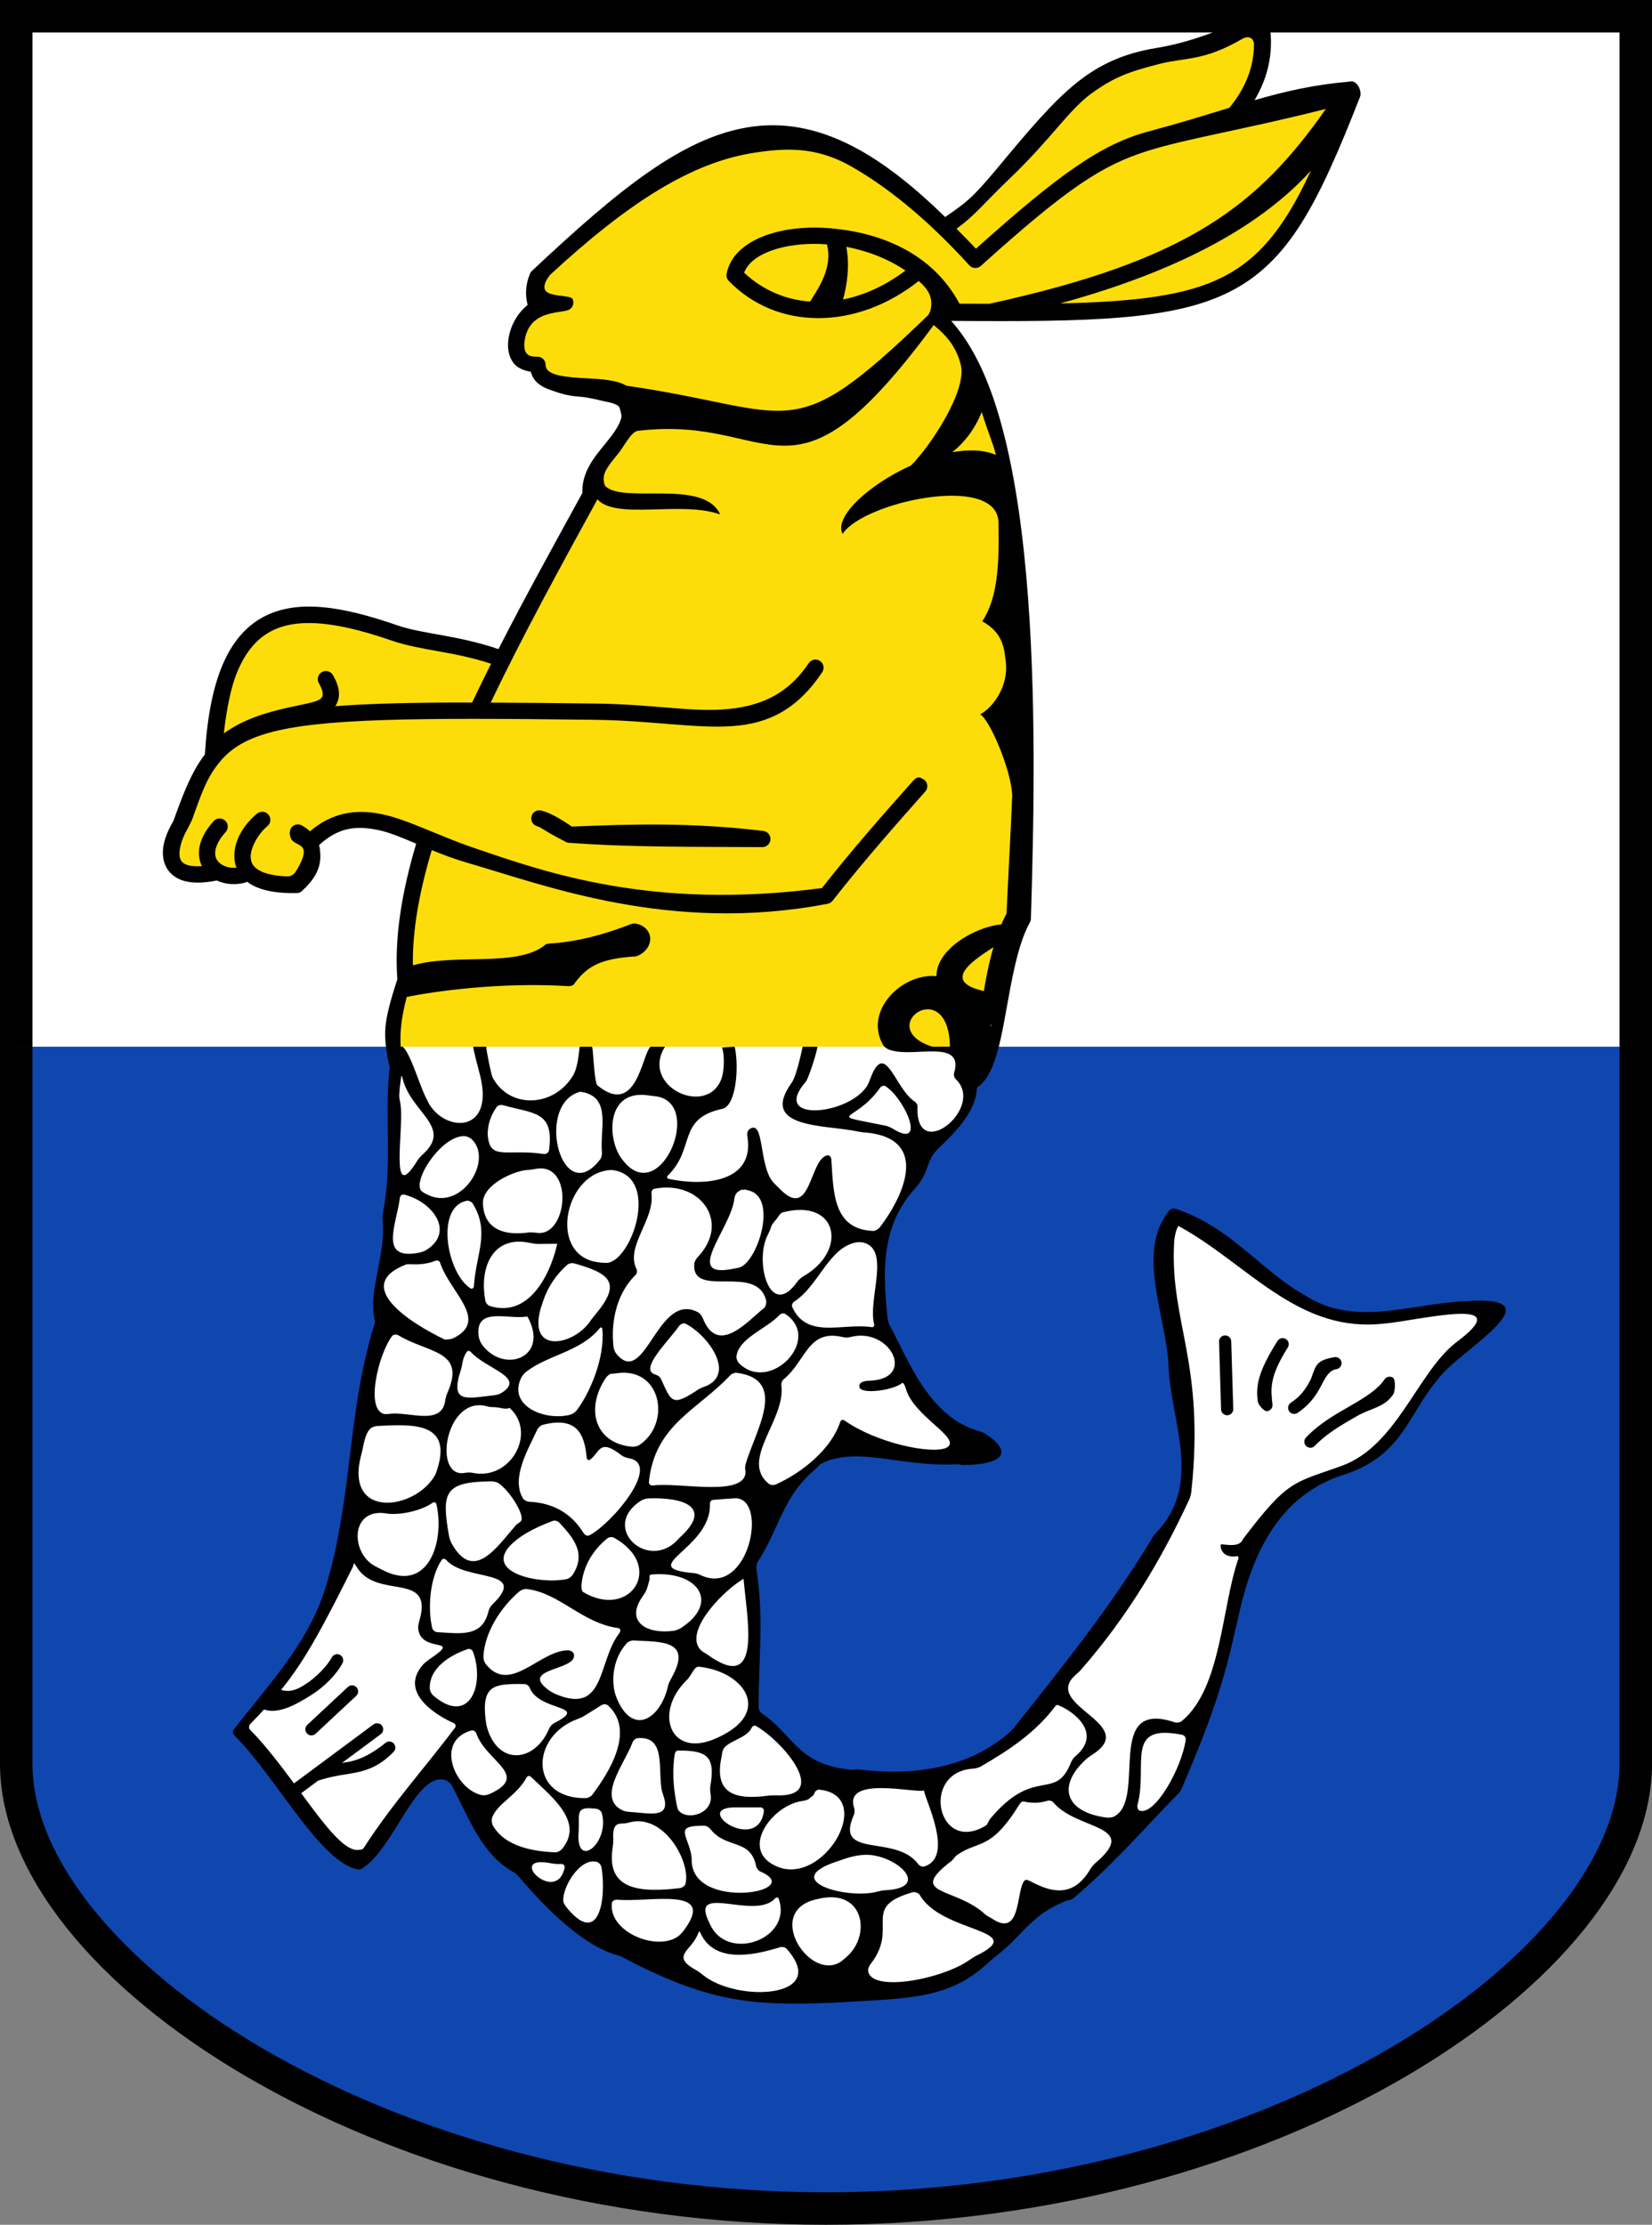
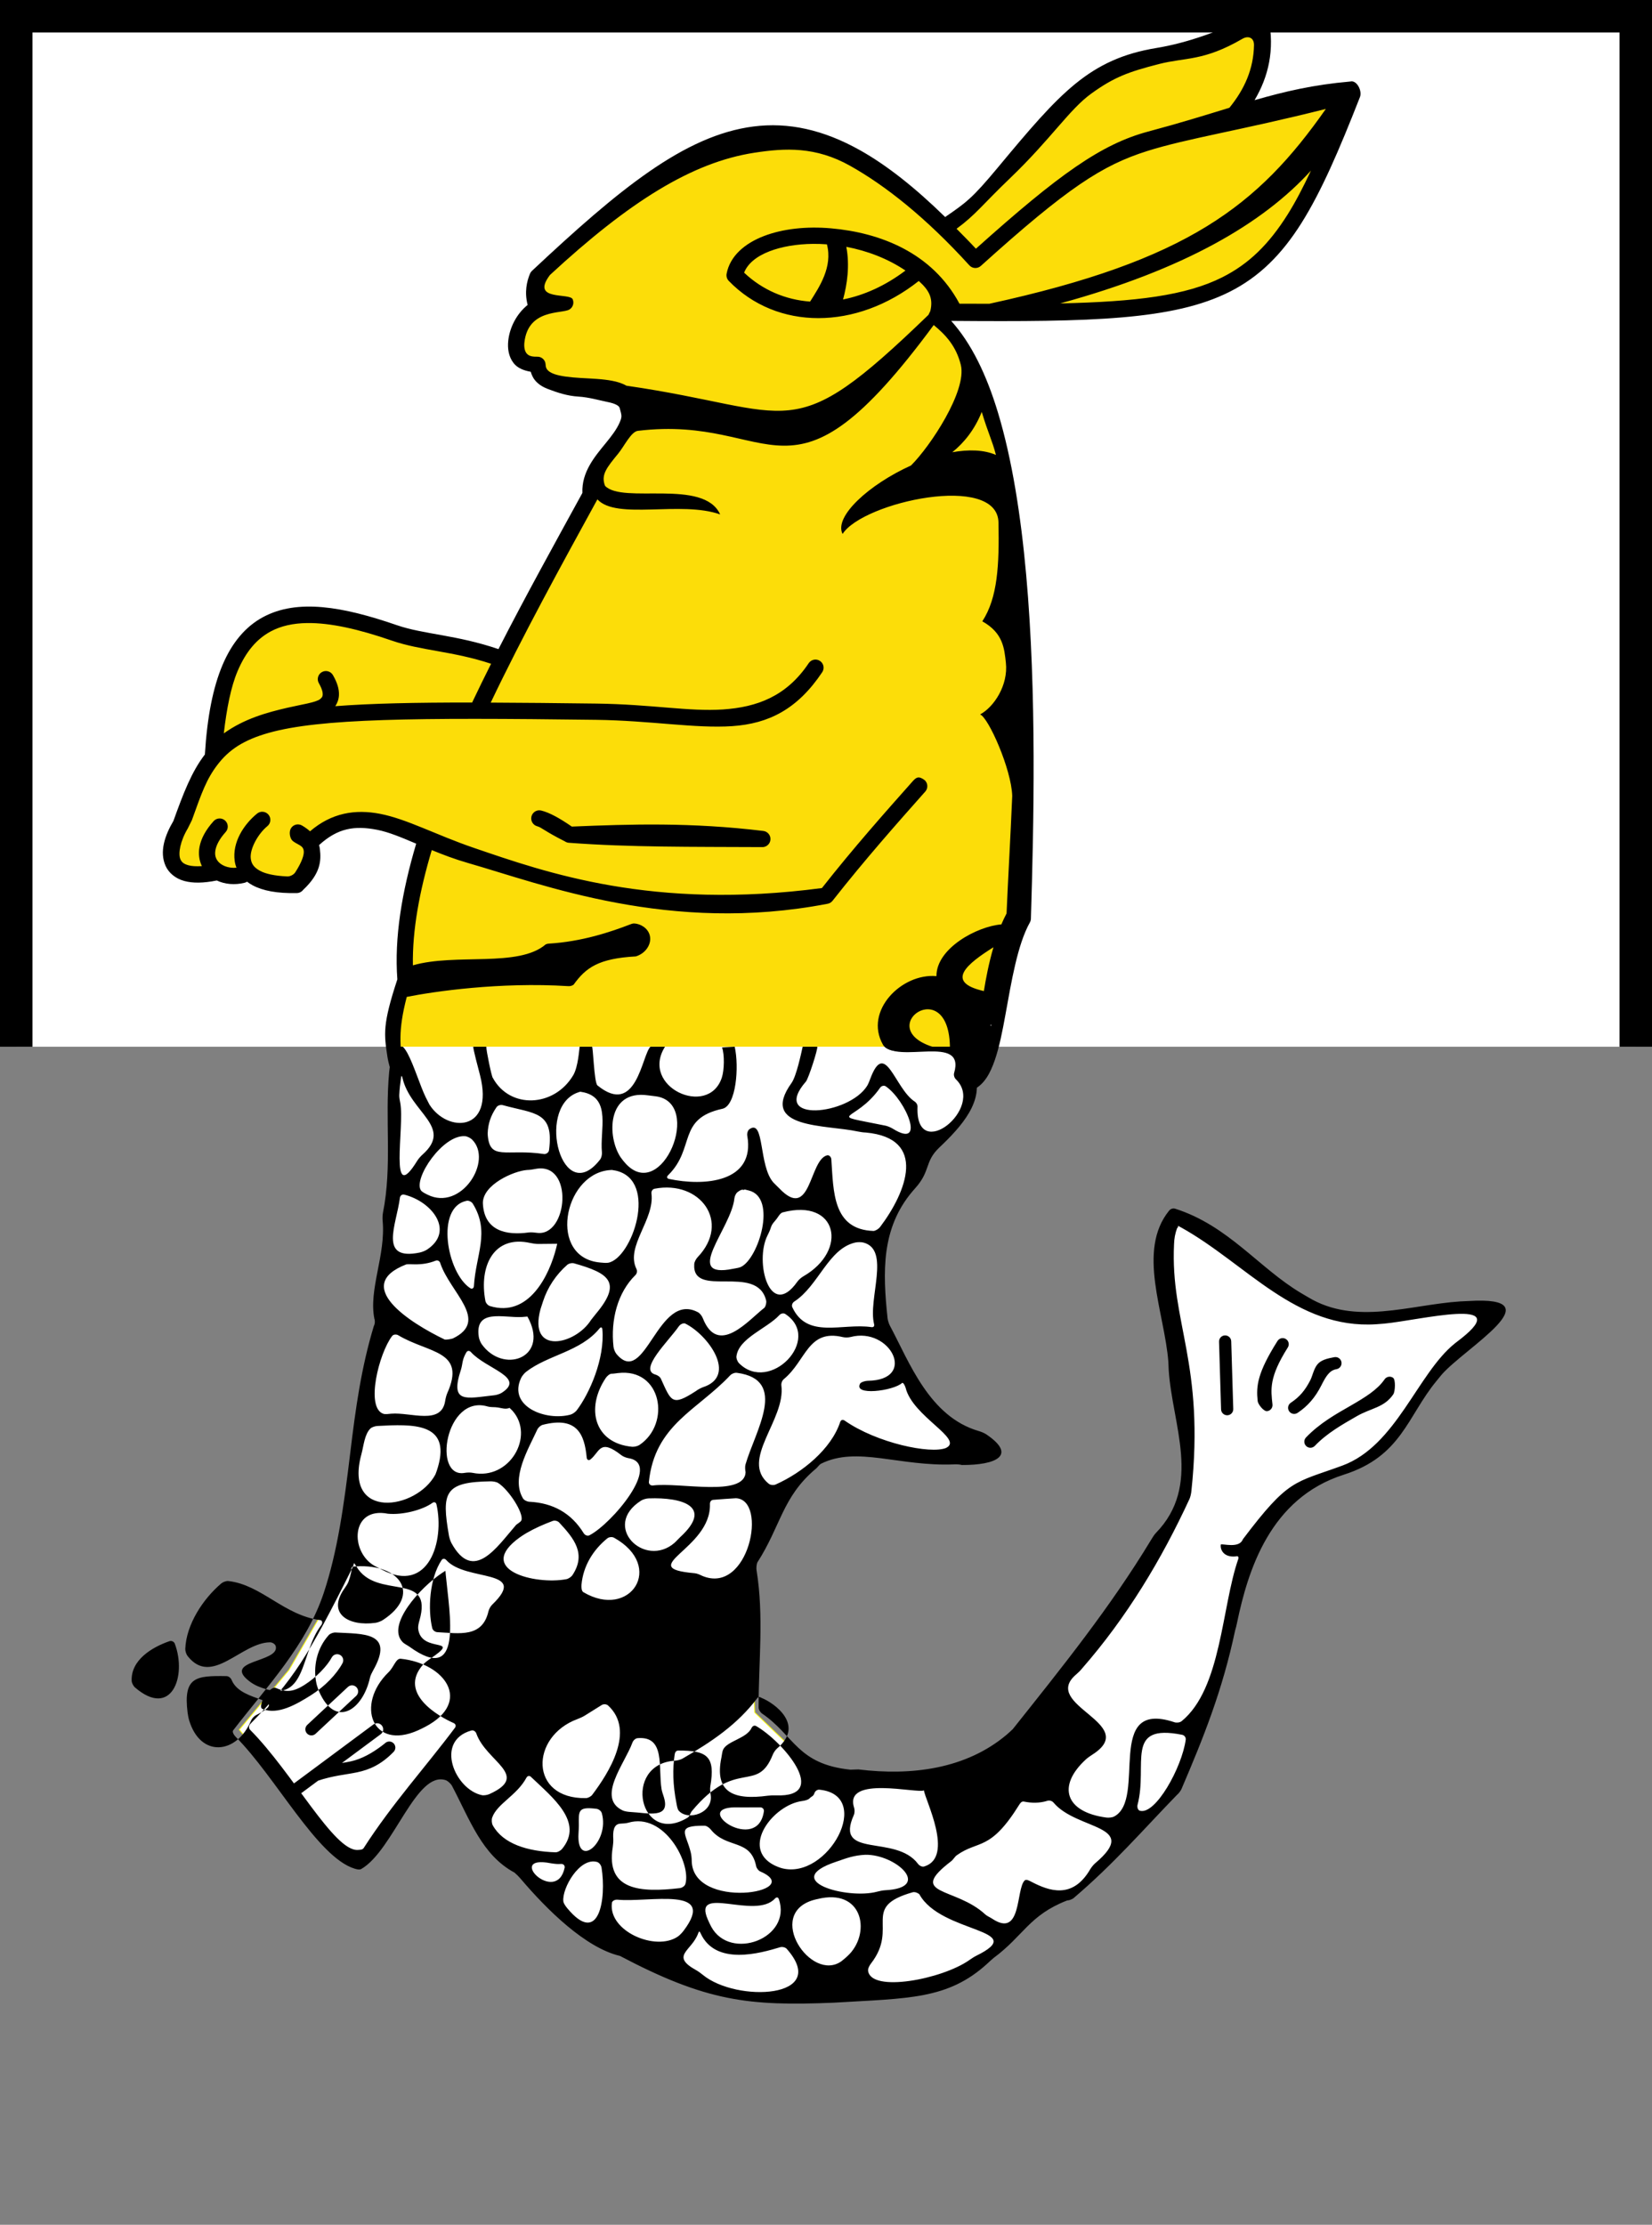
<svg xmlns="http://www.w3.org/2000/svg" xmlns:ns1="http://www.inkscape.org/namespaces/inkscape" xmlns:ns2="http://sodipodi.sourceforge.net/DTD/sodipodi-0.dtd" ns1:version="1.1.1 (3bf5ae0d25, 2021-09-20)" ns2:docname="CoA Parchwitz.svg" id="svg2130" version="1.1" viewBox="0 0 406.808 547.832" height="547.832" width="406.808">
  <rect x="0" y="0" width="406.808" height="547.832" fill="#808080" stroke="none" />
  <defs id="defs2124" />
  <ns2:namedview ns1:pagecheckerboard="false" fit-margin-bottom="0" fit-margin-right="0" fit-margin-left="0" fit-margin-top="0" lock-margins="true" units="px" ns1:snap-smooth-nodes="true" ns1:snap-object-midpoints="true" ns1:window-maximized="1" ns1:window-y="-11" ns1:window-x="-11" ns1:window-height="1506" ns1:window-width="2560" showgrid="false" ns1:document-rotation="0" ns1:current-layer="layer1" ns1:document-units="px" ns1:cy="274" ns1:cx="203.66667" ns1:zoom="1.5" ns1:pageshadow="2" ns1:pageopacity="0" borderopacity="1.0" bordercolor="#666666" pagecolor="#333333" id="base" showguides="true" ns1:guide-bbox="true" ns1:snap-intersection-paths="true" ns1:object-paths="true" ns1:snap-grids="false" ns1:snap-global="true" ns1:lockguides="false" guidecolor="#00ffff" guideopacity="0.498" ns1:snap-midpoints="true" ns1:snap-to-guides="true" />
  <g id="layer1" ns1:groupmode="layer" ns1:label="parchwitz" transform="translate(-89.809,-32.167)">
    <g id="g101984" ns1:label="coa">
      <g id="g101973" ns1:label="coa-0">
-         <path id="path100544" style="opacity:1;fill:#0f47af;stroke:#000000;stroke-width:8;stroke-linecap:butt;stroke-linejoin:miter;stroke-miterlimit:4;stroke-dasharray:none" transform="scale(1,-1)" d="m 492.618,-466.487 1e-5,430.32 H 93.809 l -2e-5,-430.32 c -2e-6,-49.701 89.276,-109.512 199.404,-109.512 110.128,0 199.404,59.811 199.404,109.512 z" ns2:nodetypes="sccszs" ns1:label="coa-b" />
        <path style="opacity:1;fill:#ffffff;stroke:#000000;stroke-width:8;stroke-linecap:butt;stroke-linejoin:miter;stroke-miterlimit:4;stroke-dasharray:none" d="M 492.618,289.914 V 36.167 H 93.809 v 253.747" id="path101817" ns1:label="coa-a" />
      </g>
      <g id="g99570" ns1:label="tail">
        <path style="opacity:1;fill:#ffffff;stroke:#ffff00;stroke-width:0.2;stroke-linecap:round;stroke-linejoin:round;stroke-miterlimit:4;stroke-dasharray:none" d="m 187.148,285.789 v 37.595 l -4.243,29.581 1.296,7.542 -6.01,23.217 -2.593,22.156 -3.653,18.503 -10.96,18.974 -12.257,14.731 26.988,32.291 4.832,-1.532 15.203,-21.685 5.421,2.946 20.035,26.163 12.728,12.021 25.102,10.607 12.257,4.596 41.248,-0.471 16.853,-6.482 12.374,-10.96 5.068,-6.01 7.189,-1.061 8.839,-8.132 12.257,-13.435 5.421,-6.718 5.775,-15.203 11.903,-43.487 9.664,-10.96 10.017,-5.303 9.31,-4.243 7.071,-7.307 10.607,-15.203 13.553,-13.553 -16.499,-0.236 -19.799,2.121 -11.785,-4.243 -31.231,-20.86 -3.182,16.499 6.6,48.555 -5.068,12.374 -36.416,49.851 -10.607,6.6 -13.553,5.303 -25.102,-1.532 -16.146,-15.556 -1.296,-37.83 10.371,-18.149 10.017,-9.192 37.005,2.357 -16.146,-14.731 -8.603,-19.092 -0.118,-19.563 8.603,-17.796 8.25,-9.546 5.068,-6.835 1.296,-17.678" id="path99170" ns1:label="tail-a" />
-         <path id="path65665" style="color:#000000;opacity:1;fill:#000000;stroke:none;stroke-linecap:round;stroke-linejoin:round;-inkscape-stroke:none" d="m 186.711,461.424 c -0.594,-0.577 -1.544,-0.563 -2.121,0.031 -2.095,1.68 -4.65,3.358 -7.428,4.188 -2.567,0.767 -5.856,0.759 -10.184,2.223 -0.785,0.266 -1.206,1.118 -0.939,1.902 0.266,0.784 1.116,1.204 1.9,0.939 3.976,-1.344 6.906,-1.506 9.844,-2.129 2.937,-0.622 5.841,-1.822 8.959,-5.033 0.577,-0.594 0.563,-1.544 -0.031,-2.121 z m -3.824,-4.908 c -0.393,-0.058 -0.794,0.042 -1.113,0.279 l -21.334,15.834 c -0.665,0.494 -0.304,1.099 0.189,1.764 0.494,0.665 0.933,1.137 1.598,0.644 l 21.334,-15.832 c 0.666,-0.494 0.805,-1.434 0.311,-2.1 -0.237,-0.319 -0.591,-0.531 -0.984,-0.59 z m -7.41,-8.945 -10,9.334 c -0.605,0.565 -0.637,1.514 -0.072,2.119 0.565,0.605 1.514,0.637 2.119,0.072 l 10,-9.332 c 0.606,-0.566 0.638,-1.516 0.072,-2.121 -0.565,-0.605 -1.514,-0.637 -2.119,-0.072 z m -3.076,-8.006 c -0.381,0.115 -0.701,0.376 -0.889,0.727 -1.095,2.04 -3.758,4.914 -6.766,6.797 -3.007,1.883 -4.635,1.732 -7.079,0.697 -0.763,-0.322 -2.559,1.451 -2.881,2.214 -0.323,0.763 -1.133,2.644 -0.37,2.967 3.781,1.601 8.458,-1.166 11.922,-3.335 3.464,-2.168 6.354,-5.197 7.816,-7.922 0.392,-0.73 0.118,-1.639 -0.611,-2.031 -0.351,-0.188 -0.762,-0.229 -1.143,-0.113 z m 259.322,-68.373 c -0.391,0.074 -0.737,0.3 -0.961,0.629 -1.748,2.555 -4.807,4.44 -8.371,6.492 -3.565,2.052 -7.591,4.28 -10.975,7.818 -0.572,0.598 -0.551,1.547 0.047,2.119 0.599,0.573 1.548,0.552 2.121,-0.047 2.993,-3.129 6.713,-5.224 10.303,-7.291 3.59,-2.067 6.76,-2.098 9.018,-5.398 0.469,-0.684 0.627,-3.618 -0.057,-4.086 -0.329,-0.225 -0.734,-0.31 -1.125,-0.236 z m -13.322,-4.834 c -1.712,0.309 -3.266,0.686 -4.166,1.764 -0.9,1.079 -1.223,2.852 -1.738,3.865 -1.311,2.577 -2.69,4.179 -4.826,5.598 -0.691,0.458 -0.879,1.39 -0.42,2.08 0.459,0.69 1.39,0.877 2.08,0.418 2.535,-1.684 4.359,-3.823 5.84,-6.736 0.524,-1.031 1.03,-2.014 1.619,-2.721 0.589,-0.706 1.183,-1.143 2.145,-1.316 0.815,-0.147 1.356,-0.927 1.209,-1.742 -0.147,-0.815 -0.927,-1.356 -1.742,-1.209 z m -13.064,-4.654 c -0.388,0.088 -0.725,0.326 -0.938,0.662 -4.944,7.823 -5.287,11.098 -4.889,14.796 0.089,0.824 1.495,2.586 2.319,2.497 0.824,-0.089 1.419,-0.829 1.33,-1.652 -0.399,-3.704 -0.891,-6.65 3.777,-14.037 0.443,-0.701 0.234,-1.628 -0.467,-2.07 -0.337,-0.213 -0.744,-0.283 -1.133,-0.195 z M 391.455,361 c -0.829,0.024 -1.48,0.716 -1.455,1.545 l 0.5,16.666 c 0.024,0.829 0.716,1.48 1.545,1.455 0.829,-0.024 1.48,-0.716 1.455,-1.545 L 393,362.455 c -0.024,-0.829 -0.716,-1.48 -1.545,-1.455 z m -84.229,-71.606 c 3.497,5.005 20.408,-2.823 17.539,6.982 -0.153,0.524 0.048,1.19 0.44,1.569 7.315,7.021 -9.927,20.851 -9.461,6.895 0.081,-0.54 -0.25,-1.134 -0.707,-1.432 -4.896,-3.195 -7.228,-15.445 -10.892,-5.679 -0.192,0.511 -0.503,1.343 -0.792,1.806 -4.534,7.279 -24.015,9.195 -15.084,-1.045 0.628,-0.72 3.002,-8.083 2.795,-8.603 l -3.594,0.026 c -0.407,1.806 -1.564,7.281 -2.733,8.91 -8.185,11.403 8.559,10.255 16.341,11.973 0.533,0.118 1.402,0.234 1.948,0.248 15.215,1.402 10.045,14.622 3.498,23.275 -0.329,0.436 -1.036,0.883 -1.576,0.964 -10.162,-0.328 -9.871,-9.801 -10.425,-17.664 -0.038,-0.544 -0.531,-1.094 -1.056,-0.958 -4.445,1.153 -3.912,16.418 -11.799,8.089 -0.376,-0.397 -1.034,-0.987 -1.399,-1.391 -3.675,-4.074 -2.158,-15.747 -5.893,-13.15 -0.448,0.311 -0.644,1.075 -0.55,1.613 2.029,11.584 -10.716,12.487 -19.274,10.647 -0.534,-0.115 -0.626,-0.51 -0.236,-0.893 6.81,-6.677 2.155,-13.932 13.385,-16.38 3.389,-0.739 4.147,-10.328 3.028,-15.283 l -3.115,0.171 c 0.631,1.769 0.56,5.599 -0.062,7.464 -3.321,9.967 -20.221,2.247 -13.985,-7.635 h -3.584 c -2.132,2.054 -3.411,17.396 -13.052,9.527 -0.843,-0.688 -1.08,-10.036 -1.364,-9.527 h -3.012 c -0.125,0.532 -0.34,4.92 -1.596,7.034 -4.684,7.886 -15.599,8.37 -19.791,0.637 -0.26,-0.112 -1.657,-6.831 -1.599,-7.671 h -3.223 c 6e-4,0.707 1.19,5.176 1.668,7.003 3.582,14.031 -8.02,14.265 -12.462,7.232 -0.253,-0.484 -0.659,-1.271 -0.899,-1.761 -2.647,-5.421 -6.23,-20.395 -8.725,-8.204 -0.11,0.535 -0.234,1.412 -0.285,1.955 -1.093,11.706 0.776,23.132 -1.528,34.655 -0.107,0.535 -0.136,1.406 -0.084,1.949 0.808,8.467 -3.49,16.939 -2.027,24.166 0.19,0.511 0.142,1.28 -0.131,1.754 -3.125,10.368 -4.474,20.149 -5.829,31.392 -1.543,12.8 -3.115,24.165 -6.526,34.403 -4.275,12.832 -13.809,22.812 -22.283,33.779 -0.334,0.432 0.254,1.256 0.64,1.642 9.797,9.801 20.085,29.606 29.231,32.421 0.522,0.161 1.235,0.364 1.698,0.076 7.897,-4.616 13.538,-24.401 20.839,-21.827 0.502,0.213 1.126,0.819 1.425,1.277 4.477,8.488 7.429,17.153 15.433,21.453 0.419,0.351 1.047,0.967 1.401,1.383 6.745,7.953 16.128,17.132 24.558,19.13 21.359,11.243 31.717,12.39 52.651,11.523 18.337,-1.113 28.116,-0.718 37.901,-9.691 0.393,-0.379 1.05,-0.97 1.47,-1.319 7.365,-5.449 8.762,-10.53 18.101,-14.161 0.545,-0.014 1.311,-0.3 1.707,-0.676 9.794,-8.346 16.967,-16.688 25.306,-25.282 0.427,-0.34 0.955,-1.017 1.169,-1.519 5.384,-12.6 10.023,-24.067 13.183,-38.962 0.164,-0.521 0.377,-1.378 0.477,-1.915 2.686,-12.869 8.101,-30.706 26.295,-36.493 14.209,-4.52 15.662,-14.373 22.815,-23.061 0.353,-0.417 0.902,-1.111 1.251,-1.531 5.678,-6.586 28.249,-19.523 6.638,-18.167 -0.546,0.013 -1.431,0.055 -1.976,0.09 -12.465,0.808 -25.881,6.02 -37.517,-1.034 -0.467,-0.283 -1.227,-0.736 -1.705,-1 -10.412,-6.19 -17.919,-16.621 -31.042,-20.797 -0.52,-0.166 -1.123,0.043 -1.467,0.466 -8,9.849 -1.155,25.026 -0.199,37.23 0.025,0.545 0.051,1.43 0.085,1.975 0.835,13.442 8.29,28.438 -3.174,40.205 -0.381,0.391 -0.848,1.15 -1.13,1.618 -10.067,16.666 -21.979,31.442 -34.081,46.651 -0.391,0.381 -1.043,0.981 -1.459,1.334 -10.027,8.5 -23.456,10.208 -36.574,8.599 l -1.95,0.065 c -13.133,-1.358 -13.816,-8.397 -21.78,-13.835 -0.451,-0.308 -0.837,-0.975 -0.837,-1.521 -0.011,-11.169 1.326,-22.479 -0.506,-33.74 -0.088,-0.538 -0.014,-1.39 0.173,-1.903 5.804,-9 6.144,-16.086 14.311,-23.01 0.451,-0.308 0.924,-1.099 1.413,-1.342 8.849,-4.397 19.226,0.739 32.751,0.17 0.546,-0.023 1.388,-0.008 1.91,0.153 8.402,0.05 13.709,-2.364 5.985,-7.565 -0.453,-0.305 -1.266,-0.631 -1.791,-0.783 -12.238,-3.532 -17.127,-17.009 -21.913,-25.952 -0.258,-0.481 -0.521,-1.308 -0.579,-1.851 -1.21,-11.399 -1.553,-22.144 6.124,-31.215 0.353,-0.417 0.95,-1.071 1.292,-1.498 2.889,-3.608 1.979,-5.692 4.718,-8.69 0.368,-0.403 1.017,-1.007 1.41,-1.386 5.953,-5.738 10.689,-11.957 7.35,-18.814 -0.239,-0.491 -0.532,-1.313 -0.697,-1.833 -2.199,-6.934 -18.611,-7.45 -21.131,-6.452 -1.292,0.512 -0.85,1.6 -0.207,2.521 z m -118.329,8.131 c 1.973,8.661 12.651,12.148 4.925,18.985 -0.409,0.362 -0.981,1.018 -1.267,1.483 -7.117,11.581 -3.072,-8.382 -4.177,-14.223 -0.101,-0.535 -0.278,-1.387 -0.252,-1.932 0.069,-1.443 0.233,-2.879 0.441,-4.308 0.079,-0.54 0.208,-0.538 0.329,-0.005 z m 119.046,2.152 c 4.954,3.396 10.034,15.617 1.708,10.417 -0.463,-0.289 -1.26,-0.633 -1.795,-0.742 -15.426,-3.14 -7.497,-0.48 -1.314,-9.347 0.312,-0.448 0.952,-0.636 1.402,-0.328 z m -74.264,1.499 c 6.644,1.605 3.82,9.243 4.355,14.73 0.053,0.543 -0.111,1.345 -0.445,1.778 -9.269,12.01 -15.781,-12.256 -5.819,-16.376 0.504,-0.209 0.937,-0.314 0.937,-0.314 z m 17.596,0.945 c 11.735,1.529 1.584,26.355 -7.399,16.566 -0.369,-0.402 -0.933,-1.088 -1.237,-1.542 -3.383,-5.059 -3.395,-16.678 6.675,-15.267 0.541,0.076 1.419,0.172 1.96,0.243 z m -37.658,2.177 c 7.789,2.164 12.681,1.463 11.387,11.105 -0.073,0.541 -0.59,0.912 -1.134,0.947 -9.575,-1.444 -13.581,1.902 -13.974,-5.025 0.084,-2.485 0.76,-4.443 2.17,-6.513 0.307,-0.451 1.024,-0.66 1.551,-0.514 z m -7.562,8.474 c 5.243,5.187 -2.669,17.743 -10.989,13.564 -0.488,-0.245 -1.337,-0.633 -1.625,-1.085 -1.856,-2.913 5.402,-13.715 10.889,-13.309 0.543,0.04 1.337,0.447 1.725,0.831 z m 35.422,7.661 c 10.552,2.441 3.957,21.646 -1.907,22.675 -0.535,0.094 -1.427,-0.007 -1.971,-0.056 -12.818,-1.156 -9.12,-21.321 1.918,-22.716 0.542,-0.069 0.986,-0.073 0.986,-0.073 z m -19.916,-0.404 c 9.682,-2.024 8.153,16.874 0.393,15.704 -0.539,-0.081 -1.394,-0.159 -1.935,-0.083 -5.508,0.768 -11.002,-0.349 -11.301,-7.182 -0.08,-4.584 7.609,-7.973 10.9,-8.202 0.546,-0.002 1.409,-0.125 1.944,-0.237 z m 52.67,5.294 c 7.009,1.754 2.356,16.793 -1.979,18.823 -0.491,0.23 -1.383,0.342 -1.918,0.451 -12.625,2.558 -0.434,-9.953 0.318,-17.324 0.055,-0.543 0.37,-1.269 0.815,-1.586 0.416,-0.296 0.93,-0.683 1.417,-0.527 0.241,0.077 0.145,-0.137 0.39,-0.075 z m -23.226,-0.442 c 11.209,-2.167 18.871,8.204 10.591,16.868 -0.377,0.395 -0.791,1.131 -0.829,1.676 -0.599,8.688 15.445,-0.242 17.699,8.957 0.13,0.53 -0.068,1.341 -0.389,1.784 -3.924,3.033 -11.446,12.152 -15.207,2.578 -0.197,-0.509 -0.695,-1.187 -1.177,-1.443 -9.979,-5.319 -12.955,18.772 -20.076,10.277 -0.351,-0.418 -0.67,-1.222 -0.731,-1.764 -0.742,-6.615 0.998,-13.372 5.411,-17.686 0.391,-0.382 0.466,-1.03 0.226,-1.52 -2.723,-5.562 4.536,-12.098 3.705,-18.54 -0.07,-0.541 0.24,-1.082 0.776,-1.186 z m -61.657,1.454 c 6.883,1.709 12.467,8.992 5.624,13.533 -0.455,0.302 -1.277,0.621 -1.812,0.731 -10.26,2.106 -5.703,-6.871 -4.878,-13.476 0.068,-0.542 0.536,-0.919 1.066,-0.787 z m 16.894,2.234 c 4.311,6.998 0.725,12.558 0.271,20.273 -0.032,0.545 -0.456,0.824 -0.913,0.526 -5.739,-3.74 -8.641,-19.964 -0.881,-21.513 0.535,-0.107 1.237,0.248 1.524,0.713 z m 76.314,2.136 c 13.496,-3.549 16.257,9.369 5.014,15.787 -0.474,0.271 -1.106,0.843 -1.421,1.29 -6.746,9.566 -10.61,-4.932 -7.343,-11.39 0.246,-0.487 0.623,-1.276 0.779,-1.8 0.372,-1.254 0.947,-1.498 1.742,-2.665 0.307,-0.451 0.701,-1.083 1.23,-1.222 z m 98.205,3.77 c 15.913,8.87 28.174,25.069 47.954,23.778 0.545,-0.036 1.428,-0.102 1.972,-0.154 8.649,-0.823 32.075,-6.728 18.944,3.664 -0.428,0.339 -1.137,0.871 -1.563,1.213 -9.216,7.401 -14.393,25.188 -27.708,30.085 -11.869,4.365 -13.123,3.089 -24.502,18.153 -0.858,2.319 -4.955,1.019 -5.42,1.28 -0.206,1.239 0.685,3.229 3.68,2.93 0.522,-0.158 0.789,0.075 0.633,0.599 -4.129,11.771 -4.138,31.976 -13.991,39.994 -0.435,0.329 -1.221,0.413 -1.739,0.24 -17.451,-5.82 -6.693,18.926 -14.852,23.21 -0.483,0.253 -1.357,0.329 -1.899,0.258 -10.116,-1.327 -12.259,-7.734 -5.025,-14.35 0.403,-0.369 1.13,-0.869 1.59,-1.164 11.937,-7.637 -12.985,-12.122 -4.004,-19.736 0.416,-0.353 1.05,-0.958 1.383,-1.392 11.111,-12.711 19.62,-26.903 26.506,-41.797 0.229,-0.496 0.406,-1.342 0.464,-1.885 3.372,-31.519 -5.206,-41.526 -4.263,-60.874 0.005,-0.546 0.098,-1.423 0.202,-1.959 l 0.016,-0.084 c 0.125,-0.646 0.305,-1.281 0.536,-1.897 0.201,-0.12 0.292,-0.363 0.219,-0.586 z m -78.364,3.659 c 6.784,1.69 1.111,13.891 2.653,20.069 0.132,0.528 -0.117,0.836 -0.658,0.757 -7.183,-1.049 -15.804,3.008 -19.468,-4.881 -0.23,-0.495 0.014,-1.114 0.473,-1.411 5.985,-3.875 8.382,-13.057 15.048,-14.538 0.533,-0.118 1.422,-0.128 1.952,0.004 z m -75.601,1.268 c -1.686,6.752 -6.743,17.278 -16.323,14.379 -0.523,-0.158 -1.038,-0.752 -1.139,-1.289 -1.614,-8.57 2.07,-16.275 11.064,-14.247 0.533,0.12 1.4,0.243 1.947,0.238 l 3.687,-0.035 c 0.546,-0.005 0.989,-0.009 0.989,-0.009 z m -28.582,3.765 c 2.387,7.272 12.279,14.194 3.081,18.599 -0.523,0.157 -1.398,0.295 -1.943,0.267 -8.767,-4.203 -22.902,-13.347 -9.472,-18.529 0.544,-0.047 1.429,-0.017 1.976,-0.006 1.812,0.034 3.509,-0.217 5.191,-0.884 0.508,-0.201 0.997,0.035 1.167,0.554 z m 32.983,0.093 c 8.507,2.405 11.893,4.622 5.389,12.383 -0.351,0.419 -0.893,1.118 -1.23,1.547 -3.838,6.152 -15.55,8.755 -12.452,-2.639 0.174,-0.518 0.443,-1.361 0.61,-1.881 1.114,-3.483 3.223,-6.634 5.972,-9.042 0.411,-0.36 1.187,-0.517 1.713,-0.369 z m 52.006,12.478 c 9.269,6.133 -3.829,19.725 -11.406,12.114 -0.385,-0.387 -0.706,-1.182 -0.636,-1.723 0.582,-4.48 7.51,-6.811 10.571,-10.13 0.37,-0.401 1.015,-0.563 1.47,-0.261 z m -63.061,1.501 c 4.492,9.442 -6.503,13.226 -11.71,5.926 -0.317,-0.445 -0.64,-1.262 -0.72,-1.802 -1.044,-7.057 6.046,-4.635 10.662,-4.892 0.545,-0.03 1.131,-0.108 1.314,-0.111 z m 38.329,0.81 c 5.655,2.716 13.085,12.942 4.415,15.72 -0.51,0.196 -1.279,0.598 -1.708,0.937 -5.928,3.855 -6.075,2.544 -8.607,-2.999 -0.212,-0.503 -0.841,-0.914 -1.366,-1.061 -4.237,-1.182 3.27,-8.267 5.768,-11.883 0.31,-0.449 0.963,-0.819 1.498,-0.714 z m -20.332,1.45 c 0.643,7.191 -3.154,15.777 -6.29,19.926 -0.329,0.436 -1.03,0.94 -1.557,1.084 -6.006,1.649 -15.522,-1.978 -12.146,-9.05 0.235,-0.493 0.801,-1.165 1.233,-1.5 5.38,-4.17 13.384,-4.937 18.045,-10.655 0.345,-0.423 0.666,-0.349 0.715,0.195 z m -50.258,1.466 c 7.523,4.5 16.802,3.689 12.065,14.268 -0.223,0.498 -0.428,1.339 -0.509,1.879 -0.911,6.067 -8.427,2.778 -13.272,3.166 -0.544,0.043 -1.44,0.2 -1.954,0.026 -4.459,-1.515 -1.075,-14.931 2.153,-19.146 0.331,-0.433 1.05,-0.472 1.518,-0.192 z m 111.403,0.428 c 9.749,-2.569 16.551,10.629 4.211,10.785 -0.546,0.007 -1.357,0.234 -1.796,0.559 -2.132,3.287 8.201,1.94 10.278,-0.049 0.339,-0.044 0.653,0.674 0.834,1.189 1.732,7.137 14.475,12.666 9.948,14.842 -3.771,1.553 -17.006,-1.183 -24.975,-6.755 -0.448,-0.313 -0.908,-0.15 -1.08,0.369 -2.211,6.679 -9.35,12.475 -15.894,15.385 -0.499,0.222 -1.285,0.15 -1.708,-0.196 -7.188,-5.861 4.231,-15.729 3.119,-24.188 -0.071,-0.541 0.181,-1.221 0.603,-1.567 5.501,-4.504 5.901,-12.434 14.562,-10.341 0.531,0.128 1.37,0.106 1.898,-0.033 z m -93.501,3.723 c 3.766,4.178 13.608,6.193 7.553,10.034 -0.46,0.292 -1.294,0.536 -1.837,0.594 -6.822,0.732 -11.005,2.185 -8.177,-6.319 0.172,-0.518 0.311,-1.381 0.409,-1.918 0.153,-0.837 0.497,-1.606 0.919,-2.333 0.274,-0.472 0.768,-0.465 1.134,-0.059 z m 65.486,5.099 c 12.775,1.686 4.488,14.35 2.118,22.579 -0.151,0.525 -0.088,1.371 0.023,1.905 -0.295,6.194 -16.302,2.4 -22.834,3.261 -0.543,0.047 -0.989,-0.305 -0.982,-0.851 1.45,-14.135 11.993,-17.693 20.02,-26.274 0.377,-0.395 1.114,-0.693 1.655,-0.621 z m -29.318,0.066 c 10.816,-1.332 13.14,12.442 5.338,17.69 -0.453,0.305 -1.289,0.502 -1.833,0.451 -9.266,-0.865 -11.507,-9.437 -6.478,-16.936 0.304,-0.454 0.967,-1.077 1.491,-1.05 0.278,0.014 0.939,-0.087 1.481,-0.154 z m -25.962,9.258 c 5.596,6.213 -0.689,17.22 -9.825,15.3 -0.534,-0.112 -1.374,-0.083 -1.911,0.013 -8.031,1.442 -4.755,-19.452 5.657,-16.341 0.523,0.156 1.356,0.156 1.898,0.175 0.819,0.029 1.709,0.358 2.523,0.361 0.541,0.002 0.957,-0.205 0.957,-0.205 z m 7.486,3.477 c 8.462,-2.165 10.272,2.373 10.81,8.079 0.051,0.544 0.486,0.794 0.913,0.455 2.375,-1.889 2.244,-5.267 7.645,-1.032 0.43,0.337 1.214,0.629 1.752,0.718 8.384,1.38 -4.191,16.205 -9.624,18.979 -0.486,0.248 -1.127,-0.02 -1.413,-0.486 -3.093,-5.034 -7.652,-7.483 -13.407,-7.764 -0.546,-0.027 -1.275,-0.368 -1.558,-0.835 -3.016,-4.991 1.285,-12.066 3.528,-16.945 0.228,-0.496 0.825,-1.032 1.354,-1.168 z m -40.71,0.286 c 8.645,-0.46 18.053,-0.887 14.905,10.051 -0.151,0.525 -0.415,1.372 -0.631,1.873 -4.699,8.84 -22.69,11.364 -18.227,-4.998 0.561,-2.058 0.739,-4.801 2.185,-6.272 0.382,-0.388 1.222,-0.626 1.768,-0.655 z m 29.71,14.036 c 2.633,1.666 6.294,7.369 5.745,9.151 -0.149,0.485 -1.045,0.862 -1.403,1.275 -4.691,5.403 -10.409,14.218 -15.82,4.411 -0.264,-0.478 -0.536,-1.311 -0.63,-1.85 -1.86,-10.667 -1.133,-13.233 10.225,-13.391 0.546,-0.008 1.424,0.113 1.884,0.404 z m -15.186,5.268 c 2.055,8.999 -1.887,22.179 -13.441,16.079 -0.483,-0.255 -1.279,-0.641 -1.757,-0.905 -6.139,-3.391 -5.992,-14.699 3.263,-12.868 3.643,0.341 8.508,-0.925 10.911,-2.651 0.437,-0.327 0.902,-0.187 1.024,0.345 z m 65.452,17.609 c -0.488,-0.245 -1.286,-0.6 -1.83,-0.648 -15.206,-1.333 4.069,-5.868 3.72,-17.026 -0.017,-0.546 0.273,-1.008 0.818,-1.05 1.859,-0.145 3.719,-0.292 5.581,-0.396 7.948,0.329 3.183,23.932 -8.289,19.12 z m -13.222,-19.082 c 8.352,-0.303 16.009,2.008 7.789,9.545 -0.403,0.369 -0.982,1.039 -1.394,1.398 -7.373,6.412 -18.098,-4.113 -8.236,-10.395 0.461,-0.293 1.295,-0.528 1.841,-0.548 z m -22.015,5.94 c 3.718,3.975 6.707,7.719 3.286,12.936 -0.299,0.457 -0.999,0.925 -1.536,1.025 -7.676,1.437 -22.582,-2.302 -11.441,-10.305 0.444,-0.319 1.189,-0.798 1.662,-1.072 2.042,-1.185 4.215,-2.132 6.423,-2.963 0.511,-0.192 1.233,-0.021 1.606,0.378 z m 13.523,3.752 c 12.628,7.049 3.97,20.245 -7.573,13.397 -0.47,-0.279 -0.5,-1.292 -0.451,-1.836 0.411,-4.572 2.832,-8.547 6.362,-11.411 0.424,-0.344 1.184,-0.416 1.661,-0.15 z m -41.311,5.503 c 4.807,5.412 20.593,2.022 11.277,10.994 -0.393,0.379 -0.785,1.114 -0.908,1.646 -1.514,6.536 -7.174,5.383 -12.577,5.111 -0.545,-0.028 -1.127,-0.459 -1.257,-0.99 -1.105,-4.533 -0.723,-12.206 2.297,-16.759 0.302,-0.455 0.806,-0.41 1.168,-0.002 z m -22.156,1.542 c 4.901,8.501 19.156,0.933 15.511,13.416 -0.153,0.524 -0.346,1.383 -0.287,1.926 0.683,6.325 11.319,1.79 2.723,7.576 -0.453,0.305 -1.145,0.853 -1.507,1.262 -6.304,7.13 3.995,12.855 7.515,14.406 0.5,0.22 0.655,0.724 0.328,1.161 -7.153,9.56 -15.459,18.693 -22.472,29.61 -0.295,0.459 -0.907,0.438 -1.452,0.474 -5.848,0.379 -15.987,-18.973 -26.511,-29.571 -0.385,-0.387 -0.351,-1.051 0.03,-1.443 10.573,-10.895 14.051,-16.19 25.266,-38.694 0.171,-0.519 0.303,-0.942 0.303,-0.942 z m 73.415,1.961 c 10.928,-0.615 16.008,7.033 6.546,13.211 -0.457,0.299 -1.273,0.618 -1.814,0.694 -6.628,0.926 -12.069,-2.249 -7.657,-8.454 0.317,-0.445 0.796,-1.165 0.98,-1.679 l 0.093,-0.262 c 0.221,-0.621 0.401,-1.255 0.539,-1.899 l 0.121,-0.566 c -0.144,-0.334 -0.061,-0.722 0.207,-0.967 z m 22.021,2.083 c 0.934,9.809 4.325,27.295 -8.925,17.719 -0.442,-0.32 -1.255,-0.71 -1.643,-1.094 -4.232,-4.198 4.328,-13.543 9.647,-17.078 0.455,-0.302 0.834,-0.532 0.834,-0.532 z m -53.524,1.535 c 8.159,0.934 13.64,8.436 22.636,9.628 0.541,0.072 0.573,0.778 0.238,1.209 -5.443,7 -3.327,20.276 -15.675,15.048 -0.503,-0.213 -1.276,-0.643 -1.717,-0.965 -7.588,-5.531 7.227,-4.769 6.169,-8.888 -0.135,-0.526 -0.87,-0.952 -1.416,-0.946 -7.129,0.077 -14.285,10.979 -20.28,3.387 -0.338,-0.429 -0.599,-1.243 -0.577,-1.789 0.241,-6.009 4.379,-12.294 8.867,-16.097 0.417,-0.353 1.213,-0.65 1.756,-0.588 z m 26.383,12.672 c 6.742,0.383 14.663,-0.213 9.239,9.364 -0.269,0.475 -0.65,1.237 -0.767,1.771 -1.76,7.979 -8.531,12.628 -12.559,3.309 -0.217,-0.501 -0.5,-1.341 -0.616,-1.875 -0.911,-4.173 0.149,-8.751 3.024,-11.928 0.366,-0.405 1.135,-0.671 1.68,-0.64 z m -39.589,2.747 c 3.029,8.062 -0.837,18.471 -9.775,10.806 -0.415,-0.356 -0.819,-1.098 -0.843,-1.644 -0.225,-5.078 4.899,-8.255 9.299,-9.773 0.516,-0.178 1.127,0.099 1.319,0.61 z m 55.653,3.717 c 10.858,1.133 17.739,10.59 6.035,16.752 -0.483,0.254 -1.279,0.645 -1.777,0.869 -11.345,5.094 -15.46,-6.348 -7.297,-14.28 1.398,-1.358 1.816,-3.468 3.039,-3.341 z m -41.649,5.24 c 2.41,5.892 14.958,4.098 6.007,8.645 -0.487,0.247 -1.03,0.857 -1.242,1.36 -3.496,8.292 -12.437,9.198 -15.233,-0.085 -0.158,-0.523 -0.323,-1.393 -0.389,-1.935 -1.073,-8.756 2.017,-9.083 9.587,-8.951 0.546,0.01 1.065,0.46 1.271,0.965 z m 130.564,4.433 c 2.917,1.168 10.71,6.568 3.794,12.371 -0.418,0.351 -0.898,1.044 -1.099,1.552 -3.892,9.799 -8.938,0.653 -19.94,13.924 -0.348,0.42 -0.547,1.306 -1.013,1.59 -11.935,7.27 -16.206,-13.199 -3.141,-14.01 0.545,-0.034 1.376,-0.236 1.849,-0.509 7.118,-4.103 13.553,-8.403 18.491,-14.99 0.524,-0.377 0.67,-0.073 1.059,0.071 z M 239.548,452.131 c 6.827,6.259 0.08,16.708 -3.889,21.982 -0.328,0.436 -1.042,0.819 -1.588,0.828 -13.966,0.228 -13.75,-15.182 -2.039,-19.475 0.513,-0.188 1.312,-0.55 1.775,-0.841 1.382,-0.867 2.774,-1.718 4.15,-2.594 0.461,-0.293 1.188,-0.269 1.591,0.1 z m 36.473,5.074 c 6.533,3.735 18.424,17.605 4.859,17.056 -0.546,-0.022 -1.424,0.008 -1.966,0.081 -8.372,1.132 -13.269,-0.706 -11.448,-9.435 0.112,-0.535 0.182,-1.436 0.418,-1.923 1.026,-2.122 5.742,-2.713 6.982,-5.289 0.236,-0.49 0.68,-0.761 1.154,-0.49 z m -68.919,1.81 c 2.439,6.966 13.413,10.312 3.239,14.927 -0.497,0.226 -1.354,0.378 -1.888,0.266 -6.58,-1.39 -11.713,-13.32 -2.586,-15.915 0.525,-0.149 1.054,0.207 1.234,0.722 z m 39.718,1.16 c 6.937,-0.588 5.01,7.276 5.907,12.598 0.091,0.538 0.388,1.374 0.551,1.895 1.725,5.531 -4,3.89 -8.233,3.685 -0.545,-0.026 -1.415,-0.145 -1.908,-0.381 -6.508,-3.114 0.522,-11.518 2.415,-16.715 0.187,-0.513 0.723,-1.036 1.268,-1.082 z m 134.98,0.367 c -0.937,6.855 -7.484,18.657 -11.313,17.497 -0.517,-0.157 -0.692,-0.94 -0.553,-1.468 2.613,-9.88 -3.339,-20.096 10.991,-17.221 0.536,0.107 0.948,0.651 0.874,1.192 z m -124.934,2.679 c 7.062,0 9.152,1.375 7.855,8.84 -0.093,0.538 -0.021,1.388 0.073,1.925 0.819,4.651 -5.545,6.629 -7.828,4.069 -0.362,-0.406 -0.469,-1.286 -0.575,-1.822 -0.916,-4.622 -0.974,-8.567 -0.436,-12.075 0.083,-0.54 0.364,-0.936 0.911,-0.936 z m -36.304,6.491 c 5.365,5.123 13.075,11.139 7.681,17.711 -0.346,0.422 -1.094,0.878 -1.64,0.86 -6.947,-0.221 -12.93,-2.092 -15.453,-6.653 -0.264,-0.478 -0.32,-1.387 -0.14,-1.901 1.205,-3.423 6.041,-5.399 8.43,-9.807 0.26,-0.48 0.727,-0.588 1.122,-0.21 z m 71.021,3.151 c 13.489,1.35 2.119,22.298 -9.216,19.343 -0.528,-0.138 -1.356,-0.461 -1.845,-0.705 -8.538,-4.267 -0.294,-14.939 6.854,-15.852 0.541,-0.069 1.4,-0.256 1.782,-0.643 0.518,-0.527 0.974,-0.537 1.186,-1.247 0.157,-0.523 0.695,-0.95 1.239,-0.896 z m 25.806,18.913 c -0.523,0.158 -1.187,-0.204 -1.514,-0.641 -5.533,-7.415 -20.69,-1.129 -15.816,-12.017 0.223,-0.498 0.244,-1.298 0.076,-1.818 -2.605,-8.056 15.678,-3.395 17.203,-4.27 0.121,2.023 7.641,16.454 0.051,18.746 z m 31.852,-15.735 c 5.744,6.876 21.554,5.381 10.275,14.922 -0.417,0.353 -0.964,1.024 -1.239,1.496 -4.388,7.53 -10.243,5.289 -14.501,3.075 -0.484,-0.252 -1.256,-0.689 -1.633,-0.326 -2.213,2.129 -0.649,14.359 -8.031,9.41 -0.454,-0.304 -1.263,-0.65 -1.663,-1.022 -7.392,-6.876 -19.504,-4.646 -8.37,-13.154 0.434,-0.331 0.873,-1.101 1.317,-1.418 5.409,-3.867 8.18,-0.835 15.426,-12.498 0.288,-0.464 0.62,-0.845 1.155,-0.733 1.898,0.396 3.9,0.394 5.748,-0.193 0.52,-0.165 1.165,0.024 1.515,0.443 z m -71.323,2.149 c -1.513,10.548 -17.965,-0.855 -7.142,-0.978 0.546,-0.006 1.432,0.016 1.978,0.014 1.423,-0.005 2.845,-0.011 4.268,-0.016 0.546,-0.002 0.973,0.44 0.896,0.981 z m -39.914,0.454 c 2.021,7.182 -6.293,14.046 -5.735,4.956 0.034,-0.545 0.088,-1.428 0.081,-1.974 -0.053,-3.61 -0.218,-4.615 4.353,-4.05 0.542,0.067 1.154,0.543 1.302,1.068 z m 6.49,2.361 c 8.897,-2.657 15.552,9.989 14.098,15.076 -0.15,0.523 -0.835,0.959 -1.378,1.022 -9.728,1.136 -18.283,0.582 -16.508,-10.138 0.089,-0.539 0.15,-1.414 0.121,-1.959 -0.089,-1.664 -0.022,-3.686 1.757,-3.779 0.543,-0.028 1.387,-0.066 1.911,-0.222 z m 20.338,1.661 c 3.892,4.849 9.798,2.178 11.176,9.016 0.108,0.535 0.574,1.127 1.074,1.346 11.587,5.064 -16.954,9.757 -16.94,-2.803 6.2e-4,-0.546 -0.107,-1.401 -0.237,-1.931 -1.167,-4.77 -3.814,-6.593 3.368,-6.561 0.546,0.002 1.217,0.507 1.559,0.933 z m 38.066,6.227 c 7.495,-0.148 16.642,8.163 4.855,8.734 -0.546,0.026 -1.398,0.202 -1.925,0.346 -7.281,2.001 -24.141,-2.669 -10.133,-7.362 0.518,-0.174 1.354,-0.463 1.87,-0.642 1.097,-0.381 2.221,-0.688 3.366,-0.875 0.539,-0.088 1.421,-0.19 1.967,-0.201 z m -64.96,3.154 c 1.214,7.593 -0.528,19.561 -8.442,10.004 -0.348,-0.421 -0.895,-1.152 -0.96,-1.687 -0.389,-3.193 4.018,-10.954 8.324,-9.692 0.523,0.153 0.991,0.836 1.077,1.375 z m -9.083,0.044 c -2.028,9.371 -14.845,-3.377 -3.359,-1.101 0.537,0.102 1.409,0.195 1.955,0.176 0.187,-0.006 0.373,-0.013 0.56,-0.019 0.546,-0.019 0.944,0.407 0.844,0.944 z m 87.356,6.537 c 5.327,9.705 27.534,8.506 13.926,15.172 -0.49,0.24 -1.219,0.736 -1.666,1.049 -6.722,4.712 -24.215,8.054 -24.893,2.6 -0.067,-0.539 0.352,-1.315 0.687,-1.747 7.04,-9.053 -2.707,-13.885 10.309,-17.582 0.532,-0.125 1.239,0.133 1.637,0.507 z m -34.615,1.179 c 3.337,9.647 -11.996,15.395 -16.65,6.791 -0.26,-0.48 -0.63,-1.286 -0.848,-1.787 -3.805,-8.732 11.633,0.175 16.54,-5.129 0.37,-0.4 0.779,-0.392 0.958,0.125 z m 10.529,-0.23 c 10.433,-1.926 12.105,8.987 6.393,14.245 -0.399,0.373 -1.065,0.959 -1.504,1.284 -7.471,5.352 -18.886,-11.681 -6.818,-15.09 0.526,-0.148 0.962,-0.228 0.962,-0.228 z m -50.262,0.376 c 7.756,0.757 24.746,-3.519 16.269,7.665 -0.33,0.435 -0.932,1.087 -1.381,1.397 -5.45,3.758 -17.215,-1.291 -16.255,-8.285 0.074,-0.541 0.823,-0.83 1.367,-0.777 z m 20.441,8.208 c 3.68,8.203 14.816,4.934 19.602,3.499 0.523,-0.157 1.291,0.003 1.652,0.412 10.82,12.277 -12.414,13.219 -20.669,6.393 -0.421,-0.348 -1.123,-0.866 -1.601,-1.13 -6.567,-3.626 -1.104,-4.724 0.458,-9.128 0.182,-0.513 0.335,-0.545 0.558,-0.047 z" ns2:nodetypes="scscscssssccccccccccccssscccscccscccscscccsccsscsscccsscccsccccccscccccccssccsscsccsscccssssssssscccccsccscccccsscscccsssssccccscccccccsccsccccscscccscccccscsccsscscsssssssssscscsssccsscsscssscccssscssccssssssscscsccsscccssssssssssssssccssssssscssscssssscscsssccssssscccccsssssscsccssccccssscscccscssccccccccsccssccsssssssscsssccccccsscssssssssssscsssssccccsssssssssssssssssssccccsssssssscsssscccssssssssssssscsssssssccscssccccsssccssssscssssscssssscssssscccssscscssssccccssssssccccsssccssssssssssssssssssssssssssssssssscssssssssscssssssssssscsssssssssssssssssssssssscsssssssssssscscssscsssccssssssssssssssssccssssscssscssssscssssscssssssssssssssccssscssssccsscsscccscccssscsscsssss" ns1:label="tail-c" />
+         <path id="path65665" style="color:#000000;opacity:1;fill:#000000;stroke:none;stroke-linecap:round;stroke-linejoin:round;-inkscape-stroke:none" d="m 186.711,461.424 c -0.594,-0.577 -1.544,-0.563 -2.121,0.031 -2.095,1.68 -4.65,3.358 -7.428,4.188 -2.567,0.767 -5.856,0.759 -10.184,2.223 -0.785,0.266 -1.206,1.118 -0.939,1.902 0.266,0.784 1.116,1.204 1.9,0.939 3.976,-1.344 6.906,-1.506 9.844,-2.129 2.937,-0.622 5.841,-1.822 8.959,-5.033 0.577,-0.594 0.563,-1.544 -0.031,-2.121 z m -3.824,-4.908 c -0.393,-0.058 -0.794,0.042 -1.113,0.279 l -21.334,15.834 c -0.665,0.494 -0.304,1.099 0.189,1.764 0.494,0.665 0.933,1.137 1.598,0.644 l 21.334,-15.832 c 0.666,-0.494 0.805,-1.434 0.311,-2.1 -0.237,-0.319 -0.591,-0.531 -0.984,-0.59 z m -7.41,-8.945 -10,9.334 c -0.605,0.565 -0.637,1.514 -0.072,2.119 0.565,0.605 1.514,0.637 2.119,0.072 l 10,-9.332 c 0.606,-0.566 0.638,-1.516 0.072,-2.121 -0.565,-0.605 -1.514,-0.637 -2.119,-0.072 z m -3.076,-8.006 c -0.381,0.115 -0.701,0.376 -0.889,0.727 -1.095,2.04 -3.758,4.914 -6.766,6.797 -3.007,1.883 -4.635,1.732 -7.079,0.697 -0.763,-0.322 -2.559,1.451 -2.881,2.214 -0.323,0.763 -1.133,2.644 -0.37,2.967 3.781,1.601 8.458,-1.166 11.922,-3.335 3.464,-2.168 6.354,-5.197 7.816,-7.922 0.392,-0.73 0.118,-1.639 -0.611,-2.031 -0.351,-0.188 -0.762,-0.229 -1.143,-0.113 z m 259.322,-68.373 c -0.391,0.074 -0.737,0.3 -0.961,0.629 -1.748,2.555 -4.807,4.44 -8.371,6.492 -3.565,2.052 -7.591,4.28 -10.975,7.818 -0.572,0.598 -0.551,1.547 0.047,2.119 0.599,0.573 1.548,0.552 2.121,-0.047 2.993,-3.129 6.713,-5.224 10.303,-7.291 3.59,-2.067 6.76,-2.098 9.018,-5.398 0.469,-0.684 0.627,-3.618 -0.057,-4.086 -0.329,-0.225 -0.734,-0.31 -1.125,-0.236 z m -13.322,-4.834 c -1.712,0.309 -3.266,0.686 -4.166,1.764 -0.9,1.079 -1.223,2.852 -1.738,3.865 -1.311,2.577 -2.69,4.179 -4.826,5.598 -0.691,0.458 -0.879,1.39 -0.42,2.08 0.459,0.69 1.39,0.877 2.08,0.418 2.535,-1.684 4.359,-3.823 5.84,-6.736 0.524,-1.031 1.03,-2.014 1.619,-2.721 0.589,-0.706 1.183,-1.143 2.145,-1.316 0.815,-0.147 1.356,-0.927 1.209,-1.742 -0.147,-0.815 -0.927,-1.356 -1.742,-1.209 z m -13.064,-4.654 c -0.388,0.088 -0.725,0.326 -0.938,0.662 -4.944,7.823 -5.287,11.098 -4.889,14.796 0.089,0.824 1.495,2.586 2.319,2.497 0.824,-0.089 1.419,-0.829 1.33,-1.652 -0.399,-3.704 -0.891,-6.65 3.777,-14.037 0.443,-0.701 0.234,-1.628 -0.467,-2.07 -0.337,-0.213 -0.744,-0.283 -1.133,-0.195 z M 391.455,361 c -0.829,0.024 -1.48,0.716 -1.455,1.545 l 0.5,16.666 c 0.024,0.829 0.716,1.48 1.545,1.455 0.829,-0.024 1.48,-0.716 1.455,-1.545 L 393,362.455 c -0.024,-0.829 -0.716,-1.48 -1.545,-1.455 z m -84.229,-71.606 c 3.497,5.005 20.408,-2.823 17.539,6.982 -0.153,0.524 0.048,1.19 0.44,1.569 7.315,7.021 -9.927,20.851 -9.461,6.895 0.081,-0.54 -0.25,-1.134 -0.707,-1.432 -4.896,-3.195 -7.228,-15.445 -10.892,-5.679 -0.192,0.511 -0.503,1.343 -0.792,1.806 -4.534,7.279 -24.015,9.195 -15.084,-1.045 0.628,-0.72 3.002,-8.083 2.795,-8.603 l -3.594,0.026 c -0.407,1.806 -1.564,7.281 -2.733,8.91 -8.185,11.403 8.559,10.255 16.341,11.973 0.533,0.118 1.402,0.234 1.948,0.248 15.215,1.402 10.045,14.622 3.498,23.275 -0.329,0.436 -1.036,0.883 -1.576,0.964 -10.162,-0.328 -9.871,-9.801 -10.425,-17.664 -0.038,-0.544 -0.531,-1.094 -1.056,-0.958 -4.445,1.153 -3.912,16.418 -11.799,8.089 -0.376,-0.397 -1.034,-0.987 -1.399,-1.391 -3.675,-4.074 -2.158,-15.747 -5.893,-13.15 -0.448,0.311 -0.644,1.075 -0.55,1.613 2.029,11.584 -10.716,12.487 -19.274,10.647 -0.534,-0.115 -0.626,-0.51 -0.236,-0.893 6.81,-6.677 2.155,-13.932 13.385,-16.38 3.389,-0.739 4.147,-10.328 3.028,-15.283 l -3.115,0.171 c 0.631,1.769 0.56,5.599 -0.062,7.464 -3.321,9.967 -20.221,2.247 -13.985,-7.635 h -3.584 c -2.132,2.054 -3.411,17.396 -13.052,9.527 -0.843,-0.688 -1.08,-10.036 -1.364,-9.527 h -3.012 c -0.125,0.532 -0.34,4.92 -1.596,7.034 -4.684,7.886 -15.599,8.37 -19.791,0.637 -0.26,-0.112 -1.657,-6.831 -1.599,-7.671 h -3.223 c 6e-4,0.707 1.19,5.176 1.668,7.003 3.582,14.031 -8.02,14.265 -12.462,7.232 -0.253,-0.484 -0.659,-1.271 -0.899,-1.761 -2.647,-5.421 -6.23,-20.395 -8.725,-8.204 -0.11,0.535 -0.234,1.412 -0.285,1.955 -1.093,11.706 0.776,23.132 -1.528,34.655 -0.107,0.535 -0.136,1.406 -0.084,1.949 0.808,8.467 -3.49,16.939 -2.027,24.166 0.19,0.511 0.142,1.28 -0.131,1.754 -3.125,10.368 -4.474,20.149 -5.829,31.392 -1.543,12.8 -3.115,24.165 -6.526,34.403 -4.275,12.832 -13.809,22.812 -22.283,33.779 -0.334,0.432 0.254,1.256 0.64,1.642 9.797,9.801 20.085,29.606 29.231,32.421 0.522,0.161 1.235,0.364 1.698,0.076 7.897,-4.616 13.538,-24.401 20.839,-21.827 0.502,0.213 1.126,0.819 1.425,1.277 4.477,8.488 7.429,17.153 15.433,21.453 0.419,0.351 1.047,0.967 1.401,1.383 6.745,7.953 16.128,17.132 24.558,19.13 21.359,11.243 31.717,12.39 52.651,11.523 18.337,-1.113 28.116,-0.718 37.901,-9.691 0.393,-0.379 1.05,-0.97 1.47,-1.319 7.365,-5.449 8.762,-10.53 18.101,-14.161 0.545,-0.014 1.311,-0.3 1.707,-0.676 9.794,-8.346 16.967,-16.688 25.306,-25.282 0.427,-0.34 0.955,-1.017 1.169,-1.519 5.384,-12.6 10.023,-24.067 13.183,-38.962 0.164,-0.521 0.377,-1.378 0.477,-1.915 2.686,-12.869 8.101,-30.706 26.295,-36.493 14.209,-4.52 15.662,-14.373 22.815,-23.061 0.353,-0.417 0.902,-1.111 1.251,-1.531 5.678,-6.586 28.249,-19.523 6.638,-18.167 -0.546,0.013 -1.431,0.055 -1.976,0.09 -12.465,0.808 -25.881,6.02 -37.517,-1.034 -0.467,-0.283 -1.227,-0.736 -1.705,-1 -10.412,-6.19 -17.919,-16.621 -31.042,-20.797 -0.52,-0.166 -1.123,0.043 -1.467,0.466 -8,9.849 -1.155,25.026 -0.199,37.23 0.025,0.545 0.051,1.43 0.085,1.975 0.835,13.442 8.29,28.438 -3.174,40.205 -0.381,0.391 -0.848,1.15 -1.13,1.618 -10.067,16.666 -21.979,31.442 -34.081,46.651 -0.391,0.381 -1.043,0.981 -1.459,1.334 -10.027,8.5 -23.456,10.208 -36.574,8.599 l -1.95,0.065 c -13.133,-1.358 -13.816,-8.397 -21.78,-13.835 -0.451,-0.308 -0.837,-0.975 -0.837,-1.521 -0.011,-11.169 1.326,-22.479 -0.506,-33.74 -0.088,-0.538 -0.014,-1.39 0.173,-1.903 5.804,-9 6.144,-16.086 14.311,-23.01 0.451,-0.308 0.924,-1.099 1.413,-1.342 8.849,-4.397 19.226,0.739 32.751,0.17 0.546,-0.023 1.388,-0.008 1.91,0.153 8.402,0.05 13.709,-2.364 5.985,-7.565 -0.453,-0.305 -1.266,-0.631 -1.791,-0.783 -12.238,-3.532 -17.127,-17.009 -21.913,-25.952 -0.258,-0.481 -0.521,-1.308 -0.579,-1.851 -1.21,-11.399 -1.553,-22.144 6.124,-31.215 0.353,-0.417 0.95,-1.071 1.292,-1.498 2.889,-3.608 1.979,-5.692 4.718,-8.69 0.368,-0.403 1.017,-1.007 1.41,-1.386 5.953,-5.738 10.689,-11.957 7.35,-18.814 -0.239,-0.491 -0.532,-1.313 -0.697,-1.833 -2.199,-6.934 -18.611,-7.45 -21.131,-6.452 -1.292,0.512 -0.85,1.6 -0.207,2.521 z m -118.329,8.131 c 1.973,8.661 12.651,12.148 4.925,18.985 -0.409,0.362 -0.981,1.018 -1.267,1.483 -7.117,11.581 -3.072,-8.382 -4.177,-14.223 -0.101,-0.535 -0.278,-1.387 -0.252,-1.932 0.069,-1.443 0.233,-2.879 0.441,-4.308 0.079,-0.54 0.208,-0.538 0.329,-0.005 z m 119.046,2.152 c 4.954,3.396 10.034,15.617 1.708,10.417 -0.463,-0.289 -1.26,-0.633 -1.795,-0.742 -15.426,-3.14 -7.497,-0.48 -1.314,-9.347 0.312,-0.448 0.952,-0.636 1.402,-0.328 z m -74.264,1.499 c 6.644,1.605 3.82,9.243 4.355,14.73 0.053,0.543 -0.111,1.345 -0.445,1.778 -9.269,12.01 -15.781,-12.256 -5.819,-16.376 0.504,-0.209 0.937,-0.314 0.937,-0.314 z m 17.596,0.945 c 11.735,1.529 1.584,26.355 -7.399,16.566 -0.369,-0.402 -0.933,-1.088 -1.237,-1.542 -3.383,-5.059 -3.395,-16.678 6.675,-15.267 0.541,0.076 1.419,0.172 1.96,0.243 z m -37.658,2.177 c 7.789,2.164 12.681,1.463 11.387,11.105 -0.073,0.541 -0.59,0.912 -1.134,0.947 -9.575,-1.444 -13.581,1.902 -13.974,-5.025 0.084,-2.485 0.76,-4.443 2.17,-6.513 0.307,-0.451 1.024,-0.66 1.551,-0.514 z m -7.562,8.474 c 5.243,5.187 -2.669,17.743 -10.989,13.564 -0.488,-0.245 -1.337,-0.633 -1.625,-1.085 -1.856,-2.913 5.402,-13.715 10.889,-13.309 0.543,0.04 1.337,0.447 1.725,0.831 z m 35.422,7.661 c 10.552,2.441 3.957,21.646 -1.907,22.675 -0.535,0.094 -1.427,-0.007 -1.971,-0.056 -12.818,-1.156 -9.12,-21.321 1.918,-22.716 0.542,-0.069 0.986,-0.073 0.986,-0.073 z m -19.916,-0.404 c 9.682,-2.024 8.153,16.874 0.393,15.704 -0.539,-0.081 -1.394,-0.159 -1.935,-0.083 -5.508,0.768 -11.002,-0.349 -11.301,-7.182 -0.08,-4.584 7.609,-7.973 10.9,-8.202 0.546,-0.002 1.409,-0.125 1.944,-0.237 z m 52.67,5.294 c 7.009,1.754 2.356,16.793 -1.979,18.823 -0.491,0.23 -1.383,0.342 -1.918,0.451 -12.625,2.558 -0.434,-9.953 0.318,-17.324 0.055,-0.543 0.37,-1.269 0.815,-1.586 0.416,-0.296 0.93,-0.683 1.417,-0.527 0.241,0.077 0.145,-0.137 0.39,-0.075 z m -23.226,-0.442 c 11.209,-2.167 18.871,8.204 10.591,16.868 -0.377,0.395 -0.791,1.131 -0.829,1.676 -0.599,8.688 15.445,-0.242 17.699,8.957 0.13,0.53 -0.068,1.341 -0.389,1.784 -3.924,3.033 -11.446,12.152 -15.207,2.578 -0.197,-0.509 -0.695,-1.187 -1.177,-1.443 -9.979,-5.319 -12.955,18.772 -20.076,10.277 -0.351,-0.418 -0.67,-1.222 -0.731,-1.764 -0.742,-6.615 0.998,-13.372 5.411,-17.686 0.391,-0.382 0.466,-1.03 0.226,-1.52 -2.723,-5.562 4.536,-12.098 3.705,-18.54 -0.07,-0.541 0.24,-1.082 0.776,-1.186 z m -61.657,1.454 c 6.883,1.709 12.467,8.992 5.624,13.533 -0.455,0.302 -1.277,0.621 -1.812,0.731 -10.26,2.106 -5.703,-6.871 -4.878,-13.476 0.068,-0.542 0.536,-0.919 1.066,-0.787 z m 16.894,2.234 c 4.311,6.998 0.725,12.558 0.271,20.273 -0.032,0.545 -0.456,0.824 -0.913,0.526 -5.739,-3.74 -8.641,-19.964 -0.881,-21.513 0.535,-0.107 1.237,0.248 1.524,0.713 z m 76.314,2.136 c 13.496,-3.549 16.257,9.369 5.014,15.787 -0.474,0.271 -1.106,0.843 -1.421,1.29 -6.746,9.566 -10.61,-4.932 -7.343,-11.39 0.246,-0.487 0.623,-1.276 0.779,-1.8 0.372,-1.254 0.947,-1.498 1.742,-2.665 0.307,-0.451 0.701,-1.083 1.23,-1.222 z m 98.205,3.77 c 15.913,8.87 28.174,25.069 47.954,23.778 0.545,-0.036 1.428,-0.102 1.972,-0.154 8.649,-0.823 32.075,-6.728 18.944,3.664 -0.428,0.339 -1.137,0.871 -1.563,1.213 -9.216,7.401 -14.393,25.188 -27.708,30.085 -11.869,4.365 -13.123,3.089 -24.502,18.153 -0.858,2.319 -4.955,1.019 -5.42,1.28 -0.206,1.239 0.685,3.229 3.68,2.93 0.522,-0.158 0.789,0.075 0.633,0.599 -4.129,11.771 -4.138,31.976 -13.991,39.994 -0.435,0.329 -1.221,0.413 -1.739,0.24 -17.451,-5.82 -6.693,18.926 -14.852,23.21 -0.483,0.253 -1.357,0.329 -1.899,0.258 -10.116,-1.327 -12.259,-7.734 -5.025,-14.35 0.403,-0.369 1.13,-0.869 1.59,-1.164 11.937,-7.637 -12.985,-12.122 -4.004,-19.736 0.416,-0.353 1.05,-0.958 1.383,-1.392 11.111,-12.711 19.62,-26.903 26.506,-41.797 0.229,-0.496 0.406,-1.342 0.464,-1.885 3.372,-31.519 -5.206,-41.526 -4.263,-60.874 0.005,-0.546 0.098,-1.423 0.202,-1.959 l 0.016,-0.084 c 0.125,-0.646 0.305,-1.281 0.536,-1.897 0.201,-0.12 0.292,-0.363 0.219,-0.586 z m -78.364,3.659 c 6.784,1.69 1.111,13.891 2.653,20.069 0.132,0.528 -0.117,0.836 -0.658,0.757 -7.183,-1.049 -15.804,3.008 -19.468,-4.881 -0.23,-0.495 0.014,-1.114 0.473,-1.411 5.985,-3.875 8.382,-13.057 15.048,-14.538 0.533,-0.118 1.422,-0.128 1.952,0.004 z m -75.601,1.268 c -1.686,6.752 -6.743,17.278 -16.323,14.379 -0.523,-0.158 -1.038,-0.752 -1.139,-1.289 -1.614,-8.57 2.07,-16.275 11.064,-14.247 0.533,0.12 1.4,0.243 1.947,0.238 l 3.687,-0.035 c 0.546,-0.005 0.989,-0.009 0.989,-0.009 z m -28.582,3.765 c 2.387,7.272 12.279,14.194 3.081,18.599 -0.523,0.157 -1.398,0.295 -1.943,0.267 -8.767,-4.203 -22.902,-13.347 -9.472,-18.529 0.544,-0.047 1.429,-0.017 1.976,-0.006 1.812,0.034 3.509,-0.217 5.191,-0.884 0.508,-0.201 0.997,0.035 1.167,0.554 z m 32.983,0.093 c 8.507,2.405 11.893,4.622 5.389,12.383 -0.351,0.419 -0.893,1.118 -1.23,1.547 -3.838,6.152 -15.55,8.755 -12.452,-2.639 0.174,-0.518 0.443,-1.361 0.61,-1.881 1.114,-3.483 3.223,-6.634 5.972,-9.042 0.411,-0.36 1.187,-0.517 1.713,-0.369 z m 52.006,12.478 c 9.269,6.133 -3.829,19.725 -11.406,12.114 -0.385,-0.387 -0.706,-1.182 -0.636,-1.723 0.582,-4.48 7.51,-6.811 10.571,-10.13 0.37,-0.401 1.015,-0.563 1.47,-0.261 z m -63.061,1.501 c 4.492,9.442 -6.503,13.226 -11.71,5.926 -0.317,-0.445 -0.64,-1.262 -0.72,-1.802 -1.044,-7.057 6.046,-4.635 10.662,-4.892 0.545,-0.03 1.131,-0.108 1.314,-0.111 z m 38.329,0.81 c 5.655,2.716 13.085,12.942 4.415,15.72 -0.51,0.196 -1.279,0.598 -1.708,0.937 -5.928,3.855 -6.075,2.544 -8.607,-2.999 -0.212,-0.503 -0.841,-0.914 -1.366,-1.061 -4.237,-1.182 3.27,-8.267 5.768,-11.883 0.31,-0.449 0.963,-0.819 1.498,-0.714 z m -20.332,1.45 c 0.643,7.191 -3.154,15.777 -6.29,19.926 -0.329,0.436 -1.03,0.94 -1.557,1.084 -6.006,1.649 -15.522,-1.978 -12.146,-9.05 0.235,-0.493 0.801,-1.165 1.233,-1.5 5.38,-4.17 13.384,-4.937 18.045,-10.655 0.345,-0.423 0.666,-0.349 0.715,0.195 z m -50.258,1.466 c 7.523,4.5 16.802,3.689 12.065,14.268 -0.223,0.498 -0.428,1.339 -0.509,1.879 -0.911,6.067 -8.427,2.778 -13.272,3.166 -0.544,0.043 -1.44,0.2 -1.954,0.026 -4.459,-1.515 -1.075,-14.931 2.153,-19.146 0.331,-0.433 1.05,-0.472 1.518,-0.192 z m 111.403,0.428 c 9.749,-2.569 16.551,10.629 4.211,10.785 -0.546,0.007 -1.357,0.234 -1.796,0.559 -2.132,3.287 8.201,1.94 10.278,-0.049 0.339,-0.044 0.653,0.674 0.834,1.189 1.732,7.137 14.475,12.666 9.948,14.842 -3.771,1.553 -17.006,-1.183 -24.975,-6.755 -0.448,-0.313 -0.908,-0.15 -1.08,0.369 -2.211,6.679 -9.35,12.475 -15.894,15.385 -0.499,0.222 -1.285,0.15 -1.708,-0.196 -7.188,-5.861 4.231,-15.729 3.119,-24.188 -0.071,-0.541 0.181,-1.221 0.603,-1.567 5.501,-4.504 5.901,-12.434 14.562,-10.341 0.531,0.128 1.37,0.106 1.898,-0.033 z m -93.501,3.723 c 3.766,4.178 13.608,6.193 7.553,10.034 -0.46,0.292 -1.294,0.536 -1.837,0.594 -6.822,0.732 -11.005,2.185 -8.177,-6.319 0.172,-0.518 0.311,-1.381 0.409,-1.918 0.153,-0.837 0.497,-1.606 0.919,-2.333 0.274,-0.472 0.768,-0.465 1.134,-0.059 z m 65.486,5.099 c 12.775,1.686 4.488,14.35 2.118,22.579 -0.151,0.525 -0.088,1.371 0.023,1.905 -0.295,6.194 -16.302,2.4 -22.834,3.261 -0.543,0.047 -0.989,-0.305 -0.982,-0.851 1.45,-14.135 11.993,-17.693 20.02,-26.274 0.377,-0.395 1.114,-0.693 1.655,-0.621 z m -29.318,0.066 c 10.816,-1.332 13.14,12.442 5.338,17.69 -0.453,0.305 -1.289,0.502 -1.833,0.451 -9.266,-0.865 -11.507,-9.437 -6.478,-16.936 0.304,-0.454 0.967,-1.077 1.491,-1.05 0.278,0.014 0.939,-0.087 1.481,-0.154 z m -25.962,9.258 c 5.596,6.213 -0.689,17.22 -9.825,15.3 -0.534,-0.112 -1.374,-0.083 -1.911,0.013 -8.031,1.442 -4.755,-19.452 5.657,-16.341 0.523,0.156 1.356,0.156 1.898,0.175 0.819,0.029 1.709,0.358 2.523,0.361 0.541,0.002 0.957,-0.205 0.957,-0.205 z m 7.486,3.477 c 8.462,-2.165 10.272,2.373 10.81,8.079 0.051,0.544 0.486,0.794 0.913,0.455 2.375,-1.889 2.244,-5.267 7.645,-1.032 0.43,0.337 1.214,0.629 1.752,0.718 8.384,1.38 -4.191,16.205 -9.624,18.979 -0.486,0.248 -1.127,-0.02 -1.413,-0.486 -3.093,-5.034 -7.652,-7.483 -13.407,-7.764 -0.546,-0.027 -1.275,-0.368 -1.558,-0.835 -3.016,-4.991 1.285,-12.066 3.528,-16.945 0.228,-0.496 0.825,-1.032 1.354,-1.168 z m -40.71,0.286 c 8.645,-0.46 18.053,-0.887 14.905,10.051 -0.151,0.525 -0.415,1.372 -0.631,1.873 -4.699,8.84 -22.69,11.364 -18.227,-4.998 0.561,-2.058 0.739,-4.801 2.185,-6.272 0.382,-0.388 1.222,-0.626 1.768,-0.655 z m 29.71,14.036 c 2.633,1.666 6.294,7.369 5.745,9.151 -0.149,0.485 -1.045,0.862 -1.403,1.275 -4.691,5.403 -10.409,14.218 -15.82,4.411 -0.264,-0.478 -0.536,-1.311 -0.63,-1.85 -1.86,-10.667 -1.133,-13.233 10.225,-13.391 0.546,-0.008 1.424,0.113 1.884,0.404 z m -15.186,5.268 c 2.055,8.999 -1.887,22.179 -13.441,16.079 -0.483,-0.255 -1.279,-0.641 -1.757,-0.905 -6.139,-3.391 -5.992,-14.699 3.263,-12.868 3.643,0.341 8.508,-0.925 10.911,-2.651 0.437,-0.327 0.902,-0.187 1.024,0.345 z m 65.452,17.609 c -0.488,-0.245 -1.286,-0.6 -1.83,-0.648 -15.206,-1.333 4.069,-5.868 3.72,-17.026 -0.017,-0.546 0.273,-1.008 0.818,-1.05 1.859,-0.145 3.719,-0.292 5.581,-0.396 7.948,0.329 3.183,23.932 -8.289,19.12 z m -13.222,-19.082 c 8.352,-0.303 16.009,2.008 7.789,9.545 -0.403,0.369 -0.982,1.039 -1.394,1.398 -7.373,6.412 -18.098,-4.113 -8.236,-10.395 0.461,-0.293 1.295,-0.528 1.841,-0.548 z m -22.015,5.94 c 3.718,3.975 6.707,7.719 3.286,12.936 -0.299,0.457 -0.999,0.925 -1.536,1.025 -7.676,1.437 -22.582,-2.302 -11.441,-10.305 0.444,-0.319 1.189,-0.798 1.662,-1.072 2.042,-1.185 4.215,-2.132 6.423,-2.963 0.511,-0.192 1.233,-0.021 1.606,0.378 z m 13.523,3.752 c 12.628,7.049 3.97,20.245 -7.573,13.397 -0.47,-0.279 -0.5,-1.292 -0.451,-1.836 0.411,-4.572 2.832,-8.547 6.362,-11.411 0.424,-0.344 1.184,-0.416 1.661,-0.15 z m -41.311,5.503 c 4.807,5.412 20.593,2.022 11.277,10.994 -0.393,0.379 -0.785,1.114 -0.908,1.646 -1.514,6.536 -7.174,5.383 -12.577,5.111 -0.545,-0.028 -1.127,-0.459 -1.257,-0.99 -1.105,-4.533 -0.723,-12.206 2.297,-16.759 0.302,-0.455 0.806,-0.41 1.168,-0.002 z m -22.156,1.542 c 4.901,8.501 19.156,0.933 15.511,13.416 -0.153,0.524 -0.346,1.383 -0.287,1.926 0.683,6.325 11.319,1.79 2.723,7.576 -0.453,0.305 -1.145,0.853 -1.507,1.262 -6.304,7.13 3.995,12.855 7.515,14.406 0.5,0.22 0.655,0.724 0.328,1.161 -7.153,9.56 -15.459,18.693 -22.472,29.61 -0.295,0.459 -0.907,0.438 -1.452,0.474 -5.848,0.379 -15.987,-18.973 -26.511,-29.571 -0.385,-0.387 -0.351,-1.051 0.03,-1.443 10.573,-10.895 14.051,-16.19 25.266,-38.694 0.171,-0.519 0.303,-0.942 0.303,-0.942 z c 10.928,-0.615 16.008,7.033 6.546,13.211 -0.457,0.299 -1.273,0.618 -1.814,0.694 -6.628,0.926 -12.069,-2.249 -7.657,-8.454 0.317,-0.445 0.796,-1.165 0.98,-1.679 l 0.093,-0.262 c 0.221,-0.621 0.401,-1.255 0.539,-1.899 l 0.121,-0.566 c -0.144,-0.334 -0.061,-0.722 0.207,-0.967 z m 22.021,2.083 c 0.934,9.809 4.325,27.295 -8.925,17.719 -0.442,-0.32 -1.255,-0.71 -1.643,-1.094 -4.232,-4.198 4.328,-13.543 9.647,-17.078 0.455,-0.302 0.834,-0.532 0.834,-0.532 z m -53.524,1.535 c 8.159,0.934 13.64,8.436 22.636,9.628 0.541,0.072 0.573,0.778 0.238,1.209 -5.443,7 -3.327,20.276 -15.675,15.048 -0.503,-0.213 -1.276,-0.643 -1.717,-0.965 -7.588,-5.531 7.227,-4.769 6.169,-8.888 -0.135,-0.526 -0.87,-0.952 -1.416,-0.946 -7.129,0.077 -14.285,10.979 -20.28,3.387 -0.338,-0.429 -0.599,-1.243 -0.577,-1.789 0.241,-6.009 4.379,-12.294 8.867,-16.097 0.417,-0.353 1.213,-0.65 1.756,-0.588 z m 26.383,12.672 c 6.742,0.383 14.663,-0.213 9.239,9.364 -0.269,0.475 -0.65,1.237 -0.767,1.771 -1.76,7.979 -8.531,12.628 -12.559,3.309 -0.217,-0.501 -0.5,-1.341 -0.616,-1.875 -0.911,-4.173 0.149,-8.751 3.024,-11.928 0.366,-0.405 1.135,-0.671 1.68,-0.64 z m -39.589,2.747 c 3.029,8.062 -0.837,18.471 -9.775,10.806 -0.415,-0.356 -0.819,-1.098 -0.843,-1.644 -0.225,-5.078 4.899,-8.255 9.299,-9.773 0.516,-0.178 1.127,0.099 1.319,0.61 z m 55.653,3.717 c 10.858,1.133 17.739,10.59 6.035,16.752 -0.483,0.254 -1.279,0.645 -1.777,0.869 -11.345,5.094 -15.46,-6.348 -7.297,-14.28 1.398,-1.358 1.816,-3.468 3.039,-3.341 z m -41.649,5.24 c 2.41,5.892 14.958,4.098 6.007,8.645 -0.487,0.247 -1.03,0.857 -1.242,1.36 -3.496,8.292 -12.437,9.198 -15.233,-0.085 -0.158,-0.523 -0.323,-1.393 -0.389,-1.935 -1.073,-8.756 2.017,-9.083 9.587,-8.951 0.546,0.01 1.065,0.46 1.271,0.965 z m 130.564,4.433 c 2.917,1.168 10.71,6.568 3.794,12.371 -0.418,0.351 -0.898,1.044 -1.099,1.552 -3.892,9.799 -8.938,0.653 -19.94,13.924 -0.348,0.42 -0.547,1.306 -1.013,1.59 -11.935,7.27 -16.206,-13.199 -3.141,-14.01 0.545,-0.034 1.376,-0.236 1.849,-0.509 7.118,-4.103 13.553,-8.403 18.491,-14.99 0.524,-0.377 0.67,-0.073 1.059,0.071 z M 239.548,452.131 c 6.827,6.259 0.08,16.708 -3.889,21.982 -0.328,0.436 -1.042,0.819 -1.588,0.828 -13.966,0.228 -13.75,-15.182 -2.039,-19.475 0.513,-0.188 1.312,-0.55 1.775,-0.841 1.382,-0.867 2.774,-1.718 4.15,-2.594 0.461,-0.293 1.188,-0.269 1.591,0.1 z m 36.473,5.074 c 6.533,3.735 18.424,17.605 4.859,17.056 -0.546,-0.022 -1.424,0.008 -1.966,0.081 -8.372,1.132 -13.269,-0.706 -11.448,-9.435 0.112,-0.535 0.182,-1.436 0.418,-1.923 1.026,-2.122 5.742,-2.713 6.982,-5.289 0.236,-0.49 0.68,-0.761 1.154,-0.49 z m -68.919,1.81 c 2.439,6.966 13.413,10.312 3.239,14.927 -0.497,0.226 -1.354,0.378 -1.888,0.266 -6.58,-1.39 -11.713,-13.32 -2.586,-15.915 0.525,-0.149 1.054,0.207 1.234,0.722 z m 39.718,1.16 c 6.937,-0.588 5.01,7.276 5.907,12.598 0.091,0.538 0.388,1.374 0.551,1.895 1.725,5.531 -4,3.89 -8.233,3.685 -0.545,-0.026 -1.415,-0.145 -1.908,-0.381 -6.508,-3.114 0.522,-11.518 2.415,-16.715 0.187,-0.513 0.723,-1.036 1.268,-1.082 z m 134.98,0.367 c -0.937,6.855 -7.484,18.657 -11.313,17.497 -0.517,-0.157 -0.692,-0.94 -0.553,-1.468 2.613,-9.88 -3.339,-20.096 10.991,-17.221 0.536,0.107 0.948,0.651 0.874,1.192 z m -124.934,2.679 c 7.062,0 9.152,1.375 7.855,8.84 -0.093,0.538 -0.021,1.388 0.073,1.925 0.819,4.651 -5.545,6.629 -7.828,4.069 -0.362,-0.406 -0.469,-1.286 -0.575,-1.822 -0.916,-4.622 -0.974,-8.567 -0.436,-12.075 0.083,-0.54 0.364,-0.936 0.911,-0.936 z m -36.304,6.491 c 5.365,5.123 13.075,11.139 7.681,17.711 -0.346,0.422 -1.094,0.878 -1.64,0.86 -6.947,-0.221 -12.93,-2.092 -15.453,-6.653 -0.264,-0.478 -0.32,-1.387 -0.14,-1.901 1.205,-3.423 6.041,-5.399 8.43,-9.807 0.26,-0.48 0.727,-0.588 1.122,-0.21 z m 71.021,3.151 c 13.489,1.35 2.119,22.298 -9.216,19.343 -0.528,-0.138 -1.356,-0.461 -1.845,-0.705 -8.538,-4.267 -0.294,-14.939 6.854,-15.852 0.541,-0.069 1.4,-0.256 1.782,-0.643 0.518,-0.527 0.974,-0.537 1.186,-1.247 0.157,-0.523 0.695,-0.95 1.239,-0.896 z m 25.806,18.913 c -0.523,0.158 -1.187,-0.204 -1.514,-0.641 -5.533,-7.415 -20.69,-1.129 -15.816,-12.017 0.223,-0.498 0.244,-1.298 0.076,-1.818 -2.605,-8.056 15.678,-3.395 17.203,-4.27 0.121,2.023 7.641,16.454 0.051,18.746 z m 31.852,-15.735 c 5.744,6.876 21.554,5.381 10.275,14.922 -0.417,0.353 -0.964,1.024 -1.239,1.496 -4.388,7.53 -10.243,5.289 -14.501,3.075 -0.484,-0.252 -1.256,-0.689 -1.633,-0.326 -2.213,2.129 -0.649,14.359 -8.031,9.41 -0.454,-0.304 -1.263,-0.65 -1.663,-1.022 -7.392,-6.876 -19.504,-4.646 -8.37,-13.154 0.434,-0.331 0.873,-1.101 1.317,-1.418 5.409,-3.867 8.18,-0.835 15.426,-12.498 0.288,-0.464 0.62,-0.845 1.155,-0.733 1.898,0.396 3.9,0.394 5.748,-0.193 0.52,-0.165 1.165,0.024 1.515,0.443 z m -71.323,2.149 c -1.513,10.548 -17.965,-0.855 -7.142,-0.978 0.546,-0.006 1.432,0.016 1.978,0.014 1.423,-0.005 2.845,-0.011 4.268,-0.016 0.546,-0.002 0.973,0.44 0.896,0.981 z m -39.914,0.454 c 2.021,7.182 -6.293,14.046 -5.735,4.956 0.034,-0.545 0.088,-1.428 0.081,-1.974 -0.053,-3.61 -0.218,-4.615 4.353,-4.05 0.542,0.067 1.154,0.543 1.302,1.068 z m 6.49,2.361 c 8.897,-2.657 15.552,9.989 14.098,15.076 -0.15,0.523 -0.835,0.959 -1.378,1.022 -9.728,1.136 -18.283,0.582 -16.508,-10.138 0.089,-0.539 0.15,-1.414 0.121,-1.959 -0.089,-1.664 -0.022,-3.686 1.757,-3.779 0.543,-0.028 1.387,-0.066 1.911,-0.222 z m 20.338,1.661 c 3.892,4.849 9.798,2.178 11.176,9.016 0.108,0.535 0.574,1.127 1.074,1.346 11.587,5.064 -16.954,9.757 -16.94,-2.803 6.2e-4,-0.546 -0.107,-1.401 -0.237,-1.931 -1.167,-4.77 -3.814,-6.593 3.368,-6.561 0.546,0.002 1.217,0.507 1.559,0.933 z m 38.066,6.227 c 7.495,-0.148 16.642,8.163 4.855,8.734 -0.546,0.026 -1.398,0.202 -1.925,0.346 -7.281,2.001 -24.141,-2.669 -10.133,-7.362 0.518,-0.174 1.354,-0.463 1.87,-0.642 1.097,-0.381 2.221,-0.688 3.366,-0.875 0.539,-0.088 1.421,-0.19 1.967,-0.201 z m -64.96,3.154 c 1.214,7.593 -0.528,19.561 -8.442,10.004 -0.348,-0.421 -0.895,-1.152 -0.96,-1.687 -0.389,-3.193 4.018,-10.954 8.324,-9.692 0.523,0.153 0.991,0.836 1.077,1.375 z m -9.083,0.044 c -2.028,9.371 -14.845,-3.377 -3.359,-1.101 0.537,0.102 1.409,0.195 1.955,0.176 0.187,-0.006 0.373,-0.013 0.56,-0.019 0.546,-0.019 0.944,0.407 0.844,0.944 z m 87.356,6.537 c 5.327,9.705 27.534,8.506 13.926,15.172 -0.49,0.24 -1.219,0.736 -1.666,1.049 -6.722,4.712 -24.215,8.054 -24.893,2.6 -0.067,-0.539 0.352,-1.315 0.687,-1.747 7.04,-9.053 -2.707,-13.885 10.309,-17.582 0.532,-0.125 1.239,0.133 1.637,0.507 z m -34.615,1.179 c 3.337,9.647 -11.996,15.395 -16.65,6.791 -0.26,-0.48 -0.63,-1.286 -0.848,-1.787 -3.805,-8.732 11.633,0.175 16.54,-5.129 0.37,-0.4 0.779,-0.392 0.958,0.125 z m 10.529,-0.23 c 10.433,-1.926 12.105,8.987 6.393,14.245 -0.399,0.373 -1.065,0.959 -1.504,1.284 -7.471,5.352 -18.886,-11.681 -6.818,-15.09 0.526,-0.148 0.962,-0.228 0.962,-0.228 z m -50.262,0.376 c 7.756,0.757 24.746,-3.519 16.269,7.665 -0.33,0.435 -0.932,1.087 -1.381,1.397 -5.45,3.758 -17.215,-1.291 -16.255,-8.285 0.074,-0.541 0.823,-0.83 1.367,-0.777 z m 20.441,8.208 c 3.68,8.203 14.816,4.934 19.602,3.499 0.523,-0.157 1.291,0.003 1.652,0.412 10.82,12.277 -12.414,13.219 -20.669,6.393 -0.421,-0.348 -1.123,-0.866 -1.601,-1.13 -6.567,-3.626 -1.104,-4.724 0.458,-9.128 0.182,-0.513 0.335,-0.545 0.558,-0.047 z" ns2:nodetypes="scscscssssccccccccccccssscccscccscccscscccsccsscsscccsscccsccccccscccccccssccsscsccsscccssssssssscccccsccscccccsscscccsssssccccscccccccsccsccccscscccscccccscsccsscscsssssssssscscsssccsscsscssscccssscssccssssssscscsccsscccssssssssssssssccssssssscssscssssscscsssccssssscccccsssssscsccssccccssscscccscssccccccccsccssccsssssssscsssccccccsscssssssssssscsssssccccsssssssssssssssssssccccsssssssscsssscccssssssssssssscsssssssccscssccccsssccssssscssssscssssscssssscccssscscssssccccssssssccccsssccssssssssssssssssssssssssssssssssscssssssssscssssssssssscsssssssssssssssssssssssscsssssssssssscscssscsssccssssssssssssssssccssssscssscssssscssssscssssssssssssssccssscssssccsscsscccscccssscsscsssss" ns1:label="tail-c" />
      </g>
      <g id="g99574" ns1:label="rabbit">
        <path style="opacity:1;fill:#fcdd09;stroke:none;stroke-width:0.2;stroke-linecap:round;stroke-linejoin:round;stroke-miterlimit:4;stroke-dasharray:none" d="M 332.167,289.914 341,256.167 341.167,211 339.333,163.5 336.5,142.333 l -8.167,-22.167 -7.833,-11.5 h 34.333 l 30.5,-3.333 13.5,-6.667 L 411,82.833 l 10.667,-28 -28.667,6.5 6.167,-9.667 1.333,-15.5 -13,7.167 L 367.667,47.5 351.167,58.833 323.333,88.667 299,70.167 281.5,66 257.167,72.667 235.5,88.333 l -13.167,11.5 -0.5,8 -4.667,6.833 L 218,120 l 9.5,6.833 20.667,5 L 235.5,150.5 l -2.333,6 -19.5,38 -45.167,-11.333 -14.833,2.667 -7.333,10.833 -4.167,22 L 131.5,242 l 2.833,4.833 18.333,1.167 10.167,2.167 5.167,-12.333 7.833,-4 19.5,4.667 -7.167,37.667 -2.198,13.747 z" id="path98586" ns1:label="rabbit-o" />
        <path id="path66992" style="color:#000000;display:inline;opacity:1;fill:#000000;stroke:none;stroke-linecap:round;stroke-linejoin:round;-inkscape-stroke:none" d="m 400.203,35.123 c -0.304,0.003 -0.608,0.075 -0.887,0.217 -8.902,4.518 -17.251,7.42 -24.756,8.648 -8.092,1.325 -14.151,4.086 -19.953,8.824 -5.802,4.739 -11.392,11.368 -19.092,20.627 -6.346,7.631 -7.813,8.627 -12.959,12.168 -7.446,-7.27 -14.323,-12.709 -20.895,-16.406 -9.125,-5.134 -17.761,-6.981 -26.295,-5.889 -17.067,2.185 -33.276,15.607 -54.568,35.561 -0.209,0.196 -0.374,0.434 -0.482,0.699 -0.787,1.913 -1.391,4.518 -0.576,7.684 -2.658,2.142 -4.406,5.455 -4.77,8.775 -0.21,1.919 0.064,3.934 1.311,5.543 0.935,1.207 2.482,1.841 4.219,2.135 0.248,0.816 0.597,1.579 1.125,2.188 0.869,1 1.991,1.64 3.172,2.084 2.362,0.888 4.727,1.679 7.416,1.842 2.689,0.162 5.353,0.969 7.285,1.35 0.966,0.19 1.736,0.454 2.207,0.727 0.45,0.26 0.594,0.461 0.697,0.721 0.519,1.913 0.648,2.111 -0.049,3.691 -0.711,1.612 -1.971,3.259 -3.387,4.99 -2.674,3.27 -5.963,7.096 -5.738,12.244 -6.911,12.615 -14.089,25.576 -20.674,38.463 -10.279,-3.517 -18.44,-3.628 -24.988,-5.889 -6.667,-2.302 -12.79,-3.94 -18.307,-4.434 -5.517,-0.493 -10.428,0.157 -14.67,2.438 -4.242,2.28 -7.611,6.195 -9.977,11.781 -2.35,5.549 -3.781,12.772 -4.35,22.051 -0.009,0.012 -0.02,0.023 -0.029,0.035 -3.27,4.256 -5.299,9.596 -7.713,16.312 -2.143,3.634 -3.473,7.612 -1.945,11.059 0.779,1.758 2.444,3.141 4.59,3.732 2.138,0.589 4.751,0.545 8.031,-0.111 2.01,0.949 4.45,1.155 6.836,0.564 0.22,-0.055 0.428,-0.147 0.617,-0.271 0.407,0.318 0.852,0.61 1.336,0.871 2.556,1.376 6.075,2.041 10.928,1.934 0.605,-0.014 1.172,-0.301 1.541,-0.781 4.322,-4.06 4.461,-7.18 4.131,-10.012 -0.042,-0.357 -0.11,-0.698 -0.203,-1.023 4.586,-4.184 8.712,-4.854 14.299,-3.764 2.875,0.561 6.017,1.888 9.615,3.418 -3.528,11.863 -5.406,23.15 -4.639,33.408 -3.693,11.203 -3.278,13.505 -2.439,19.09 0.164,1.093 1.091,5.325 2.183,5.16 1.092,-0.165 1.844,-1.183 1.68,-2.275 -0.725,-5.577 -1.324,-9.136 0.891,-17.654 6.64,-1.321 22.823,-3.706 39.771,-2.65 0.467,0.039 0.933,-0.088 1.316,-0.357 3.044,-4.237 6.173,-6.448 15.312,-6.963 0.013,-0.004 0.026,-0.008 0.039,-0.012 2.168,-0.655 3.64,-2.623 3.506,-4.547 -0.134,-1.923 -1.763,-3.158 -3.309,-3.475 -0.722,-0.11 -0.869,-0.139 -1.58,0.139 -4.841,1.87 -11.931,4.26 -20.104,4.748 -0.255,0.016 -0.504,0.08 -0.734,0.189 -6.744,5.762 -22.083,2.11 -32.703,5.152 -0.155,-8.648 1.617,-18.23 4.645,-28.375 2.717,1.11 5.595,2.222 8.881,3.166 18.593,5.34 49.778,17.513 88.506,10.07 0.515,-0.07 0.982,-0.338 1.303,-0.746 8.022,-10.205 15.968,-19.169 22.84,-26.908 0.733,-0.826 0.657,-2.089 -0.168,-2.822 -1.333,-0.956 -1.887,-0.833 -2.822,0.166 -6.839,7.703 -14.619,16.447 -22.463,26.424 -41.687,5.514 -67.989,-3.841 -85.721,-9.902 -9.339,-3.192 -16.417,-7.077 -23.041,-8.369 -6.181,-1.206 -11.991,-0.247 -17.289,4.293 -0.622,-0.559 -1.305,-1.033 -1.986,-1.43 -0.955,-0.555 -2.179,-0.232 -2.734,0.723 -0.433,0.744 -0.331,2.007 0.188,2.791 0.229,0.346 0.828,0.697 1.195,0.898 1.125,0.617 1.68,0.885 1.789,1.875 0.103,0.936 -0.449,2.714 -2.102,5.26 -0.375,0.577 -1.258,1.027 -1.945,0.998 -3.11,-0.133 -5.36,-0.647 -6.68,-1.357 -1.642,-0.884 -2.149,-1.818 -2.314,-2.99 -0.332,-2.345 1.768,-6.149 4.08,-8.033 0.855,-0.698 0.984,-1.956 0.287,-2.812 -0.335,-0.411 -0.82,-0.673 -1.348,-0.727 -0.528,-0.054 -1.056,0.104 -1.467,0.439 -3.233,2.636 -6.17,7.051 -5.514,11.693 0.079,0.555 0.225,1.106 0.436,1.643 -2.102,0.195 -3.925,-0.624 -4.713,-1.785 -0.457,-0.674 -0.673,-1.462 -0.459,-2.605 0.214,-1.143 0.928,-2.653 2.51,-4.404 0.741,-0.82 0.676,-2.086 -0.145,-2.826 -0.394,-0.355 -0.912,-0.539 -1.441,-0.512 -0.53,0.027 -1.027,0.263 -1.383,0.656 -1.941,2.151 -3.085,4.279 -3.473,6.348 -0.319,1.699 -0.082,3.35 0.586,4.73 -1.403,0.091 -2.524,0.012 -3.297,-0.201 -1.248,-0.344 -1.695,-0.816 -1.996,-1.496 -0.603,-1.36 -0.036,-4.49 1.832,-7.6 0.067,-0.112 0.948,-1.881 0.992,-2.004 2.421,-6.741 3.568,-10.089 6.35,-13.711 2.782,-3.622 6.352,-6.054 12.639,-7.816 12.573,-3.526 35.738,-3.771 80.574,-3.193 13.312,0.172 24.449,2.167 33.486,1.555 9.037,-0.612 16.093,-4.19 22.178,-13.285 0.613,-0.918 0.367,-2.159 -0.551,-2.773 -0.44,-0.295 -0.98,-0.403 -1.5,-0.301 -0.52,0.103 -0.978,0.409 -1.273,0.85 -5.507,8.23 -12.804,10.838 -21.127,11.402 -8.323,0.564 -17.556,-1.272 -31.162,-1.447 -9.709,-0.125 -18.222,-0.208 -26.02,-0.24 7.899,-16.564 17.261,-33.604 26.27,-50.051 4.733,5.151 20.552,0.273 30.227,3.713 -4.026,-8.934 -24.002,-2.459 -28.346,-7.043 -1.048,-2.716 0.363,-4.418 3.264,-7.965 1.45,-1.773 3.123,-5.321 4.783,-5.572 34.473,-4.174 36.984,22.594 72.889,-26.057 2.858,2.356 5.52,5.116 6.678,9.838 1.555,6.346 -7.53,20.039 -12.262,24.74 -10.3,4.665 -19.045,12.564 -16.859,16.869 4.984,-7.865 38.304,-15.178 38.395,-2.74 0.193,10.274 -0.178,18.42 -3.984,24.25 5.144,2.866 5.411,6.702 5.801,10.172 0.626,5.577 -2.964,10.959 -6.344,12.754 2.059,0.769 7.715,13.512 7.91,20.07 -0.436,10.301 -1.011,20.095 -1.396,28.934 -0.466,0.88 -0.888,1.785 -1.281,2.699 -5.994,0.479 -16.043,5.91 -15.982,12.738 -8.585,-0.776 -17.879,8.583 -13.184,16.867 1.804,3.182 9.995,0.686 12.825,0.72 -16.043,-4.595 3.706,-18.843 3.678,0.296 1.018,2.473 3.255,2.883 3.727,6.768 -0.856,0.699 1.085,3.771 2.08,3.291 2.687,-1.295 4.13,-4.052 5.242,-7.266 1.112,-3.214 1.873,-7.077 2.615,-11.162 1.484,-8.169 2.951,-17.246 6.02,-22.732 0.157,-0.28 0.244,-0.593 0.254,-0.914 0.702,-23.071 1.463,-55.464 -1.162,-84.678 -1.313,-14.607 -3.466,-28.42 -6.943,-39.938 -2.819,-9.338 -6.555,-17.087 -11.531,-22.602 34.57,0.277 54.7,-0.183 68.561,-7.156 7.28,-3.662 12.801,-9.151 17.697,-16.928 4.896,-7.777 9.24,-17.851 14.408,-31.029 0.602,-1.531 -0.799,-4.26 -2.387,-3.828 -9.036,0.791 -16.095,2.433 -23.566,4.592 3.429,-5.782 4.993,-12.437 3.441,-20.102 -0.124,-0.613 -0.527,-1.132 -1.09,-1.404 -0.281,-0.136 -0.586,-0.202 -0.891,-0.199 z M 320.05,290.114 c 0.316,0.09 0.679,-0.043 1.024,0.04 0.031,-0.215 -0.485,-0.034 -1.024,-0.04 z M 396.828,41.35 c 1.033,-0.112 1.802,0.582 1.779,1.91 -0.1,5.86 -2.305,10.839 -6.057,15.445 -5.825,1.786 -12.029,3.727 -19.973,5.848 -11.582,3.092 -21.975,10.517 -42.449,28.857 -1.632,-1.766 -3.19,-3.307 -4.768,-4.912 4.727,-3.463 6.192,-5.753 13.23,-12.502 10.054,-9.64 14.537,-16.88 19.961,-20.793 5.606,-4.044 9.101,-5.324 16.654,-7.268 6.503,-1.673 10.975,-0.645 20.521,-6.197 0.383,-0.223 0.755,-0.351 1.1,-0.389 z m 19.473,17.641 c -16.703,23.838 -33.954,37.317 -82.871,47.977 -2.42,-0.007 -4.749,-4e-4 -7.348,-0.019 -6.734,-12.581 -19.54,-17.489 -31.615,-18.555 -6.082,-0.537 -11.904,0.111 -16.559,1.902 -4.654,1.791 -8.337,4.883 -9.17,9.27 -0.121,0.639 0.075,1.296 0.527,1.764 11.864,12.267 31.431,12.193 46.789,0.025 2.369,2.129 3.659,4.094 2.848,7.393 l -0.455,0.943 c -34.435,33.28 -32.282,23.528 -74.385,17.451 -1.053,-0.61 -2.213,-0.95 -3.438,-1.191 -2.448,-0.482 -5.206,-0.551 -7.816,-0.709 -2.61,-0.158 -5.071,-0.428 -6.604,-1.004 -0.766,-0.288 -1.269,-0.628 -1.561,-0.963 -0.291,-0.335 -0.452,-0.665 -0.479,-1.35 -0.041,-1.098 -0.961,-1.957 -2.059,-1.924 -1.654,0.049 -2.268,-0.364 -2.664,-0.875 -0.396,-0.511 -0.635,-1.432 -0.496,-2.658 0.936,-8.287 9.186,-6.979 11.061,-8.072 0.853,-0.497 1.215,-1.542 0.854,-2.461 -0.465,-1.823 -10.611,0.545 -5.619,-6.061 19.553,-18.075 34.978,-27.728 50.299,-30.092 7.621,-1.176 15.107,-1.572 23.66,3.24 8.553,4.812 18.475,12.568 29.32,24.49 0.741,0.814 2,0.877 2.818,0.141 21.435,-19.34 29.915,-24.791 40.945,-28.285 9.878,-3.13 22.989,-5.079 44.016,-10.377 z m -3.66,15.18 c -1.917,4.085 -3.808,7.726 -5.738,10.793 -4.632,7.358 -9.526,12.173 -16.111,15.486 -8.948,4.502 -21.199,6.014 -39.908,6.428 30.45,-8.328 49.901,-19.645 61.758,-32.707 z M 290.006,92.217 c 1.122,-0.012 2.272,0.034 3.432,0.117 1.473,5.572 -1.896,10.539 -4.143,14.1 -6.072,-0.453 -11.727,-2.848 -16.248,-7.127 0.841,-2.142 2.926,-3.982 6.297,-5.279 2.922,-1.125 6.638,-1.767 10.662,-1.811 z m 8.209,0.732 c 5.126,0.966 10.215,2.898 14.562,5.838 -4.928,3.733 -10.182,6.092 -15.365,7.123 1.025,-3.765 1.679,-8.393 0.803,-12.961 z m 33.35,40.652 c 1.645,5.447 2.574,7.007 3.494,10.592 -3.009,-1.308 -6.777,-1.37 -10.748,-0.666 2.917,-2.347 5.525,-5.599 7.254,-9.926 z m -166.135,51.988 c 5.732,-0.083 12.71,1.507 20.83,4.311 7.288,2.516 15.036,2.586 24.479,5.715 -1.603,3.192 -3.163,6.374 -4.666,9.545 -14.024,-0.013 -24.99,0.219 -33.697,0.9 0.511,-0.783 0.849,-1.704 0.898,-2.688 0.08,-1.598 -0.47,-3.21 -1.48,-4.967 -0.551,-0.957 -1.773,-1.287 -2.73,-0.736 -0.957,0.551 -1.287,1.773 -0.736,2.73 0.782,1.36 0.976,2.28 0.951,2.773 -0.025,0.493 -0.137,0.714 -0.627,1.131 -0.98,0.834 -4.751,1.372 -8.1,2.148 -5.055,1.173 -10.587,2.692 -15.633,6.307 0.719,-6.175 1.768,-11.491 3.379,-15.295 2.103,-4.966 4.827,-8.013 8.186,-9.818 2.519,-1.354 5.508,-2.007 8.947,-2.057 z m 57.277,46.111 c -0.929,-0.041 -1.789,0.573 -2.025,1.51 -0.27,1.071 0.38,2.158 1.451,2.428 1.058,0.288 1.807,1.203 6.762,3.703 0.337,0.237 0.74,0.364 1.152,0.363 14.803,1.111 30.256,0.971 47.318,1.055 1.101,0.096 2.071,-0.719 2.166,-1.82 0.096,-1.1 -0.718,-2.07 -1.818,-2.166 -17.713,-2.139 -32.59,-1.672 -47.094,-1.068 -3.07,-2.112 -5.47,-3.432 -7.512,-3.945 -0.134,-0.034 -0.268,-0.053 -0.4,-0.059 z m 111.74,33.719 c -1.182,4.057 -1.906,7.96 -2.357,10.793 -9.848,-2.233 -3.954,-6.816 2.357,-10.793 z m -0.541,19.061 c 0.012,0.041 -0.012,0.148 -0.08,0.346 -0.038,-0.082 -0.081,-0.139 -0.119,-0.221 0.098,-0.101 0.184,-0.175 0.199,-0.125 z" ns2:nodetypes="scssscsssccsscssssscssccsssscccsscccsccscsccccccccccsccccccsccccccsscscsssssssccscscssccccsccsscssssccccssccccsccsccccscccccsccccssccsscssccccssscccsscsccssssssccssccccccssssccsssccssccssscssccscccsscccccccccscccscccssscssccccccccccsccccsccss" ns1:label="rabbit-c" />
      </g>
    </g>
  </g>
</svg>